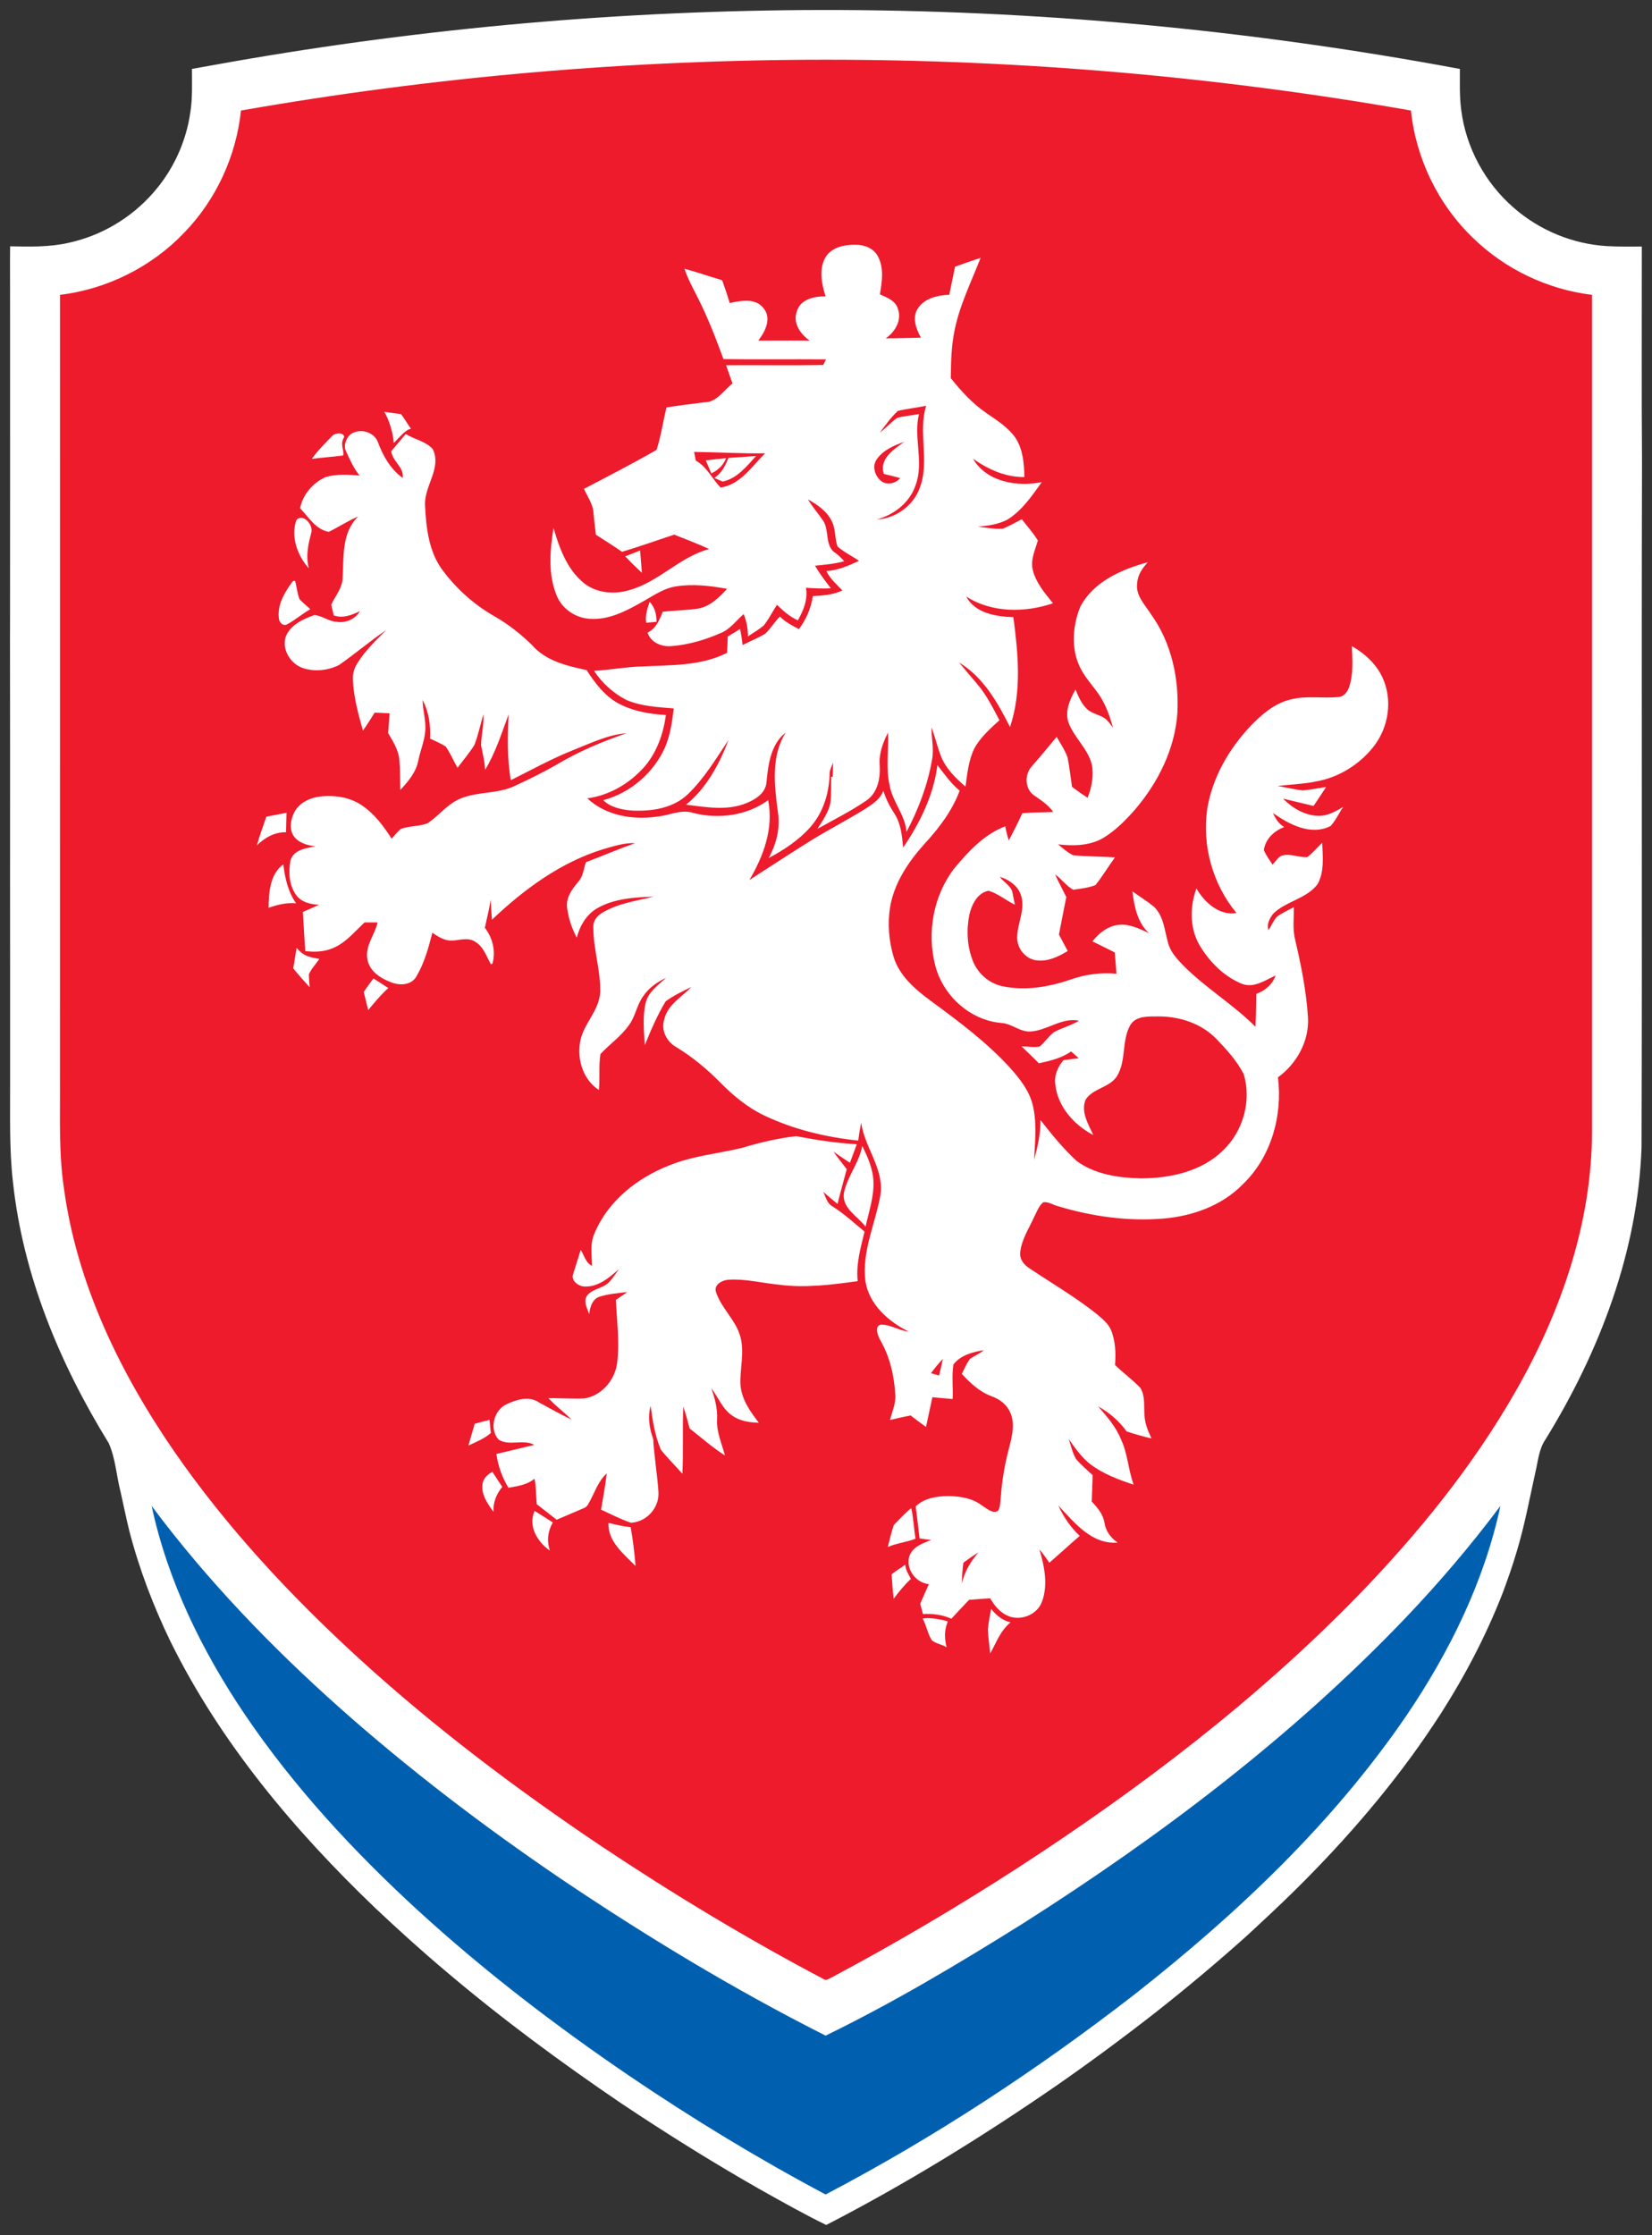
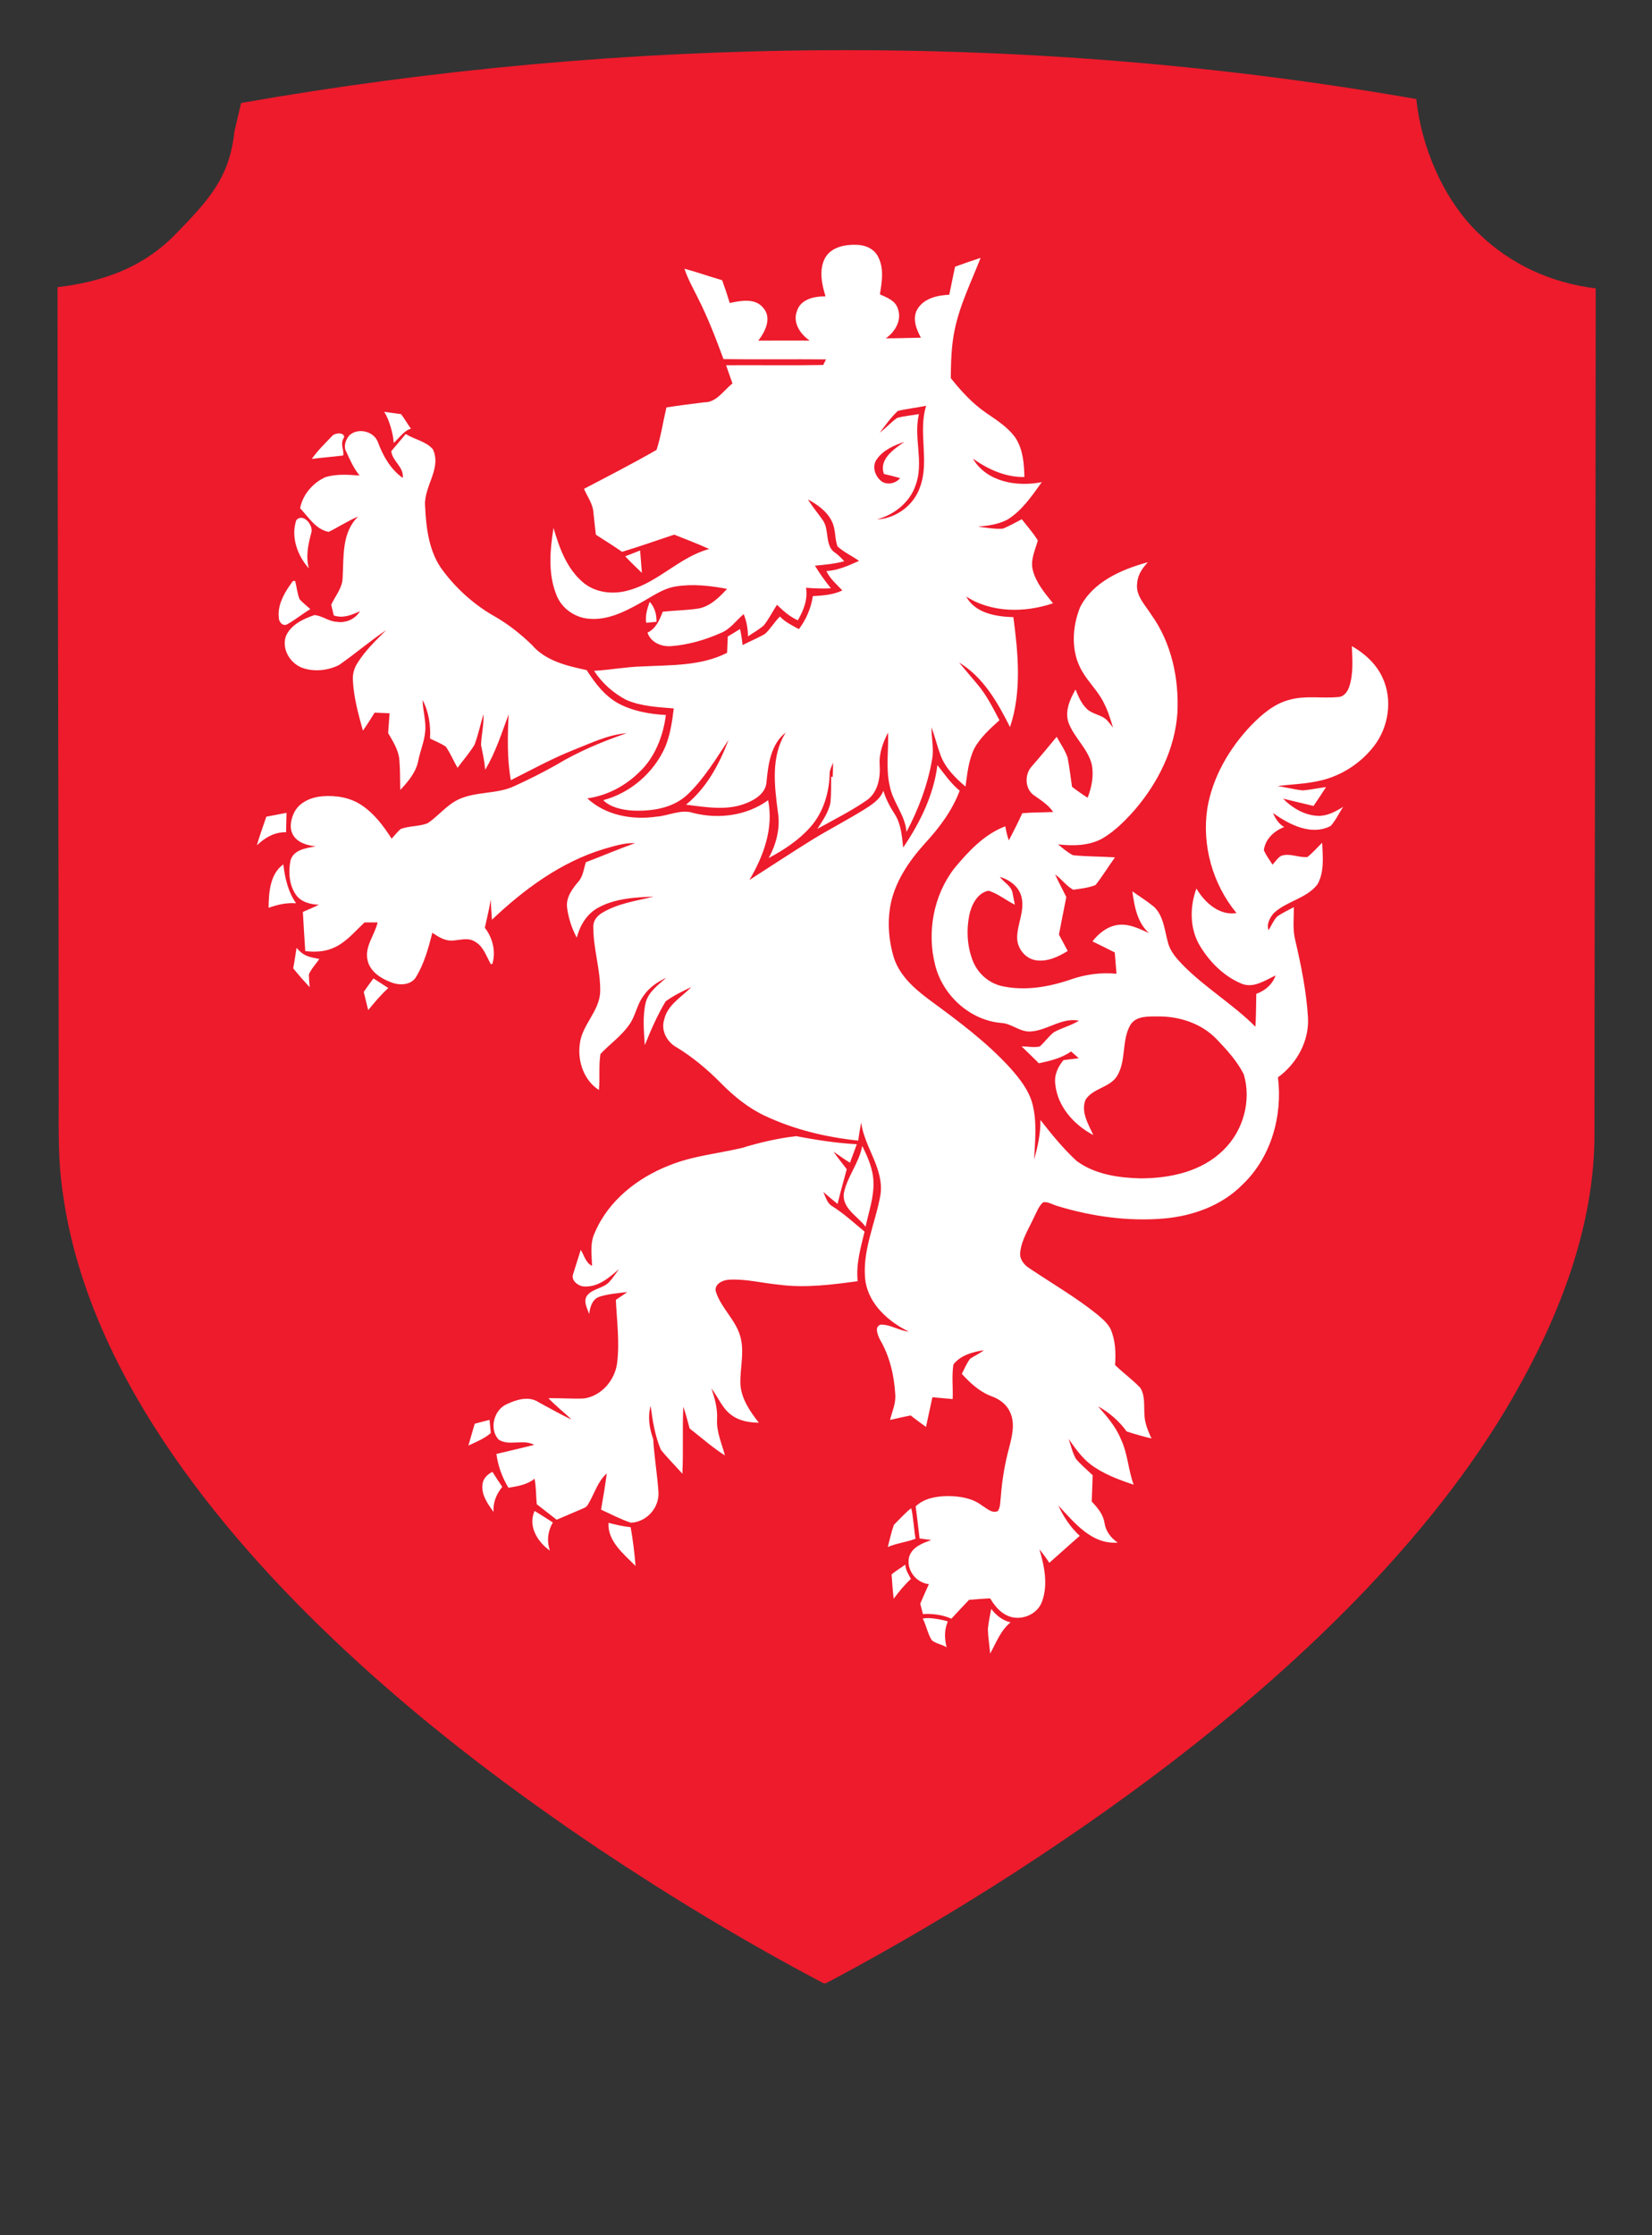
<svg xmlns="http://www.w3.org/2000/svg" xmlns:ns1="http://www.inkscape.org/namespaces/inkscape" xmlns:ns2="http://sodipodi.sourceforge.net/DTD/sodipodi-0.dtd" width="827.25" height="1118.764" id="svg3498" version="1.1" ns1:version="0.48.5 r10040" ns2:docname="Badge_of_the_Czech_Republic_football_team.svg">
  <rect width="100%" height="100%" fill="#333333" stroke="none" />
  <defs id="defs3500" />
  <ns2:namedview id="base" pagecolor="#ffffff" bordercolor="#666666" borderopacity="1.0" ns1:pageopacity="0.0" ns1:pageshadow="2" ns1:zoom="0.3" ns1:cx="950.13969" ns1:cy="563.71049" ns1:document-units="px" ns1:current-layer="layer1" showgrid="false" fit-margin-top="5" fit-margin-left="5" fit-margin-right="5" fit-margin-bottom="5" ns1:window-width="1366" ns1:window-height="706" ns1:window-x="-8" ns1:window-y="-8" ns1:window-maximized="1" />
  <g id="layer1" ns1:label="Layer 1" ns1:groupmode="layer" transform="translate(-530.363,-16.215)">
    <path style="fill:#ffffff;stroke:#000000;stroke-width:1px;stroke-linecap:butt;stroke-linejoin:miter;stroke-opacity:1" d="m 476.667,105.431 c -2.222,0.556 -6.111,3.889 -6.667,1.667 -0.556,-2.222 8.286,-0.047 6.667,-1.667 -1.964,-1.964 -5.556,0 -8.333,0 -2.778,0 -5.556,0 -8.333,0 -0.556,0 -1.274,0.393 -1.667,0 -0.393,-0.393 0.393,-1.274 0,-1.667 -0.393,-0.393 -1.111,0 -1.667,0 -4.444,0 -8.889,0 -13.333,0 -10,0 -20,0 -30,0 -4.444,0 -8.889,0 -13.333,0 -1.111,0 -2.222,0 -3.333,0 -0.556,0 -1.17,-0.248 -1.667,0 -0.703,0.351 -0.964,1.315 -1.667,1.667 -0.497,0.248 -1.111,0 -1.667,0 -1.111,0 -2.222,0 -3.333,0 -2.222,0 -4.444,0 -6.667,0 -0.556,0 -1.111,0 -1.667,0 -0.556,0 -1.17,-0.248 -1.667,0 -0.703,0.351 -0.964,1.315 -1.667,1.667 -0.497,0.248 -1.111,0 -1.667,0 -0.556,0 -1.111,0 -1.667,0 -3.333,0 -6.667,0 -10,0 -0.556,0 -1.111,0 -1.667,0 -0.556,0 -1.274,-0.393 -1.667,0 -0.393,0.393 0.393,1.274 0,1.667 -0.393,0.393 -1.111,0 -1.667,0 -3.333,0 -6.667,0 -10,0 -1.667,0 -3.383,-0.404 -5,0 -1.205,0.301 -2.155,1.274 -3.333,1.667 -1.049,0.35 -6.831,0 -8.333,0 -6.667,0 -13.333,0 -20,0 -6.111,0 -12.222,0 -18.333,0 -1.159,0 -7.731,-0.301 -8.333,0 -0.703,0.351 -0.964,1.315 -1.667,1.667 -0.451,0.226 -9.282,0 -10,0 -0.556,0 -1.17,-0.248 -1.667,0 -0.703,0.351 -0.921,1.418 -1.667,1.667 -1.947,0.649 -4.72,-0.649 -6.667,0 -0.745,0.248 -0.904,1.476 -1.667,1.667 -1.617,0.404 -3.333,0 -5,0 -0.556,0 -1.14,-0.176 -1.667,0 -1.179,0.393 -2.115,1.423 -3.333,1.667 -1.634,0.327 -3.333,0 -5,0 -0.556,0 -1.17,-0.248 -1.667,0 -0.703,0.351 -0.921,1.418 -1.667,1.667 -0.975,0.325 -11.595,-0.018 -11.667,0 -0.539,0.135 0.393,1.274 0,1.667 -0.878,0.878 -2.155,1.274 -3.333,1.667 -1.049,0.35 -6.831,0 -8.333,0 -0.556,0 -1.274,-0.393 -1.667,0 -0.786,0.786 0.786,2.548 0,3.333 -0.833,0.833 -4.167,-0.833 -5,0 -3.448,3.448 5.27,-0.135 -1.667,3.333 -0.89,0.445 -2.444,-0.445 -3.333,0 -0.703,0.351 -0.964,1.315 -1.667,1.667 -0.497,0.248 -1.274,-0.393 -1.667,0 -3.448,3.448 5.27,-0.135 -1.667,3.333 -0.497,0.248 -1.667,0.556 -1.667,0 0,-0.556 1.667,-0.556 1.667,0 0,1.111 -2.548,-0.786 -3.333,0 -0.393,0.393 0.393,1.274 0,1.667 -0.393,0.393 -1.274,-0.393 -1.667,0 -0.393,0.393 0.248,1.17 0,1.667 -0.351,0.703 -1.315,0.964 -1.667,1.667 -0.248,0.497 0.393,1.274 0,1.667 -0.393,0.393 -1.274,-0.393 -1.667,0 -0.393,0.393 0.393,1.274 0,1.667 -0.393,0.393 -1.17,-0.248 -1.667,0 -0.703,0.351 -1.111,1.111 -1.667,1.667 -0.556,0.556 -1.315,0.964 -1.667,1.667 -1.475,2.95 2.479,0.57 -1.667,3.333 -1.034,0.689 -2.155,1.274 -3.333,1.667 -0.527,0.176 -1.418,-0.497 -1.667,0 -5.586,11.171 18.75,-11.065 -8.333,10 -13.781,10.719 -1.445,1.534 -10,6.667 -1.718,1.031 -3.208,2.438 -5,3.333 -1.571,0.786 -3.429,0.881 -5,1.667 -12.286,6.143 -0.227,0.227 -6.667,6.667 -1.456,1.456 -7.032,2.682 -8.333,3.333 -0.703,0.351 -1.315,0.964 -1.667,1.667 -0.248,0.497 0.497,1.418 0,1.667 -2.049,1.024 -4.54,0.816 -6.667,1.667 -8.471,3.388 8.406,-0.018 -5,3.333 -1.078,0.269 -2.34,-0.497 -3.333,0 -0.497,0.248 0,1.111 0,1.667 0,5.082 -1.689,0.022 -3.333,1.667 -3.448,3.448 5.27,-0.135 -1.667,3.333 -0.497,0.248 -1.274,-0.393 -1.667,0 -0.401,0.401 0.401,6.266 0,6.667 -3.448,3.448 0.135,-5.27 -3.333,1.667 -0.444,0.889 0.444,2.445 0,3.333 -0.351,0.703 -1.315,0.964 -1.667,1.667 -0.497,0.994 0.786,2.548 0,3.333 -0.541,0.541 -2.793,-0.541 -3.333,0 -0.516,0.516 0.516,7.817 0,8.333 -0.393,0.393 -1.274,-0.393 -1.667,0 -0.393,0.393 0,1.111 0,1.667 0,3.333 0,6.667 0,10 0,0.556 0.393,1.274 0,1.667 -0.393,0.393 -1.274,-0.393 -1.667,0 -0.393,0.393 0.248,1.17 0,1.667 -0.703,1.405 -2.462,2.026 -3.333,3.333 -0.689,1.034 -1.365,2.128 -1.667,3.333 -0.014,0.056 0.009,4.991 0,5 -0.393,0.393 -1.274,-0.393 -1.667,0 -0.393,0.393 0,1.111 0,1.667 0,0.556 0,1.111 0,1.667 0,1.181 0.215,9.569 0,10 -0.351,0.703 -1.418,0.921 -1.667,1.667 -0.003,0.008 0.002,4.998 0,5 -3.448,3.448 0.135,-5.27 -3.333,1.667 -0.452,0.904 0.456,6.211 0,6.667 -0.393,0.393 -1.274,-0.393 -1.667,0 -0.393,0.393 0,1.111 0,1.667 0,0.556 0,1.111 0,1.667 0,8.333 0,16.667 0,25 0,4.444 0.556,-0.556 -1.667,1.667 -0.393,0.393 0,1.111 0,1.667 0,2.778 0,5.556 0,8.333 0,0.612 0.067,6.6 0,6.667 -0.393,0.393 -1.274,-0.393 -1.667,0 -0.393,0.393 -0.393,1.274 0,1.667 0.878,0.878 2.455,0.788 3.333,1.667 0.786,0.786 -0.497,2.34 0,3.333 0.351,0.703 1.315,0.964 1.667,1.667 0.248,0.497 0,1.111 0,1.667 0,0.556 0.393,1.274 0,1.667 -0.393,0.393 -1.274,-0.393 -1.667,0 -0.393,0.393 0.393,1.274 0,1.667 -0.393,0.393 -1.274,-0.393 -1.667,0 -1.303,1.303 1.45,2.899 1.667,3.333 0.248,0.497 0,1.111 0,1.667 0,0.556 0.393,1.274 0,1.667 -3.448,3.448 0.135,-5.27 -3.333,1.667 -1.094,2.188 3.382,3.284 1.667,5 -0.393,0.393 -1.274,-0.393 -1.667,0 -0.786,0.786 0.497,2.34 0,3.333 -0.351,0.703 -1.315,0.964 -1.667,1.667 -0.248,0.497 0.393,1.274 0,1.667 -0.393,0.393 -1.667,-0.556 -1.667,0 0,0.786 1.667,0.881 1.667,1.667 0,0.537 -2.87,2.407 -3.333,3.333 -0.977,1.954 0.989,1.978 1.667,3.333 0.506,1.012 -0.506,8.988 0,10 2.06,4.119 1.667,-0.575 1.667,3.333 0,4.444 0.556,-0.556 -1.667,1.667 -0.393,0.393 0.393,1.274 0,1.667 -0.393,0.393 -1.667,0.556 -1.667,0 0,-0.556 1.274,-0.393 1.667,0 0.833,0.833 -0.833,4.167 0,5 0.393,0.393 1.274,-0.393 1.667,0 0.393,0.393 0,1.111 0,1.667 0,0.556 0.393,1.274 0,1.667 -0.393,0.393 -1.274,-0.393 -1.667,0 -1.897,1.897 3.563,3.103 1.667,5 -0.393,0.393 -1.274,-0.393 -1.667,0 -0.393,0.393 0,1.111 0,1.667 0,0.556 -0.248,1.17 0,1.667 0.351,0.703 1.667,0.881 1.667,1.667 0,0.786 -1.315,0.964 -1.667,1.667 -0.446,0.892 0.446,2.441 0,3.333 -0.351,0.703 -1.315,0.964 -1.667,1.667 -0.248,0.497 0,1.111 0,1.667 0,0.556 -0.393,1.274 0,1.667 0.393,0.393 1.274,-0.393 1.667,0 0.393,0.393 0.393,1.274 0,1.667 -0.393,0.393 -1.274,-0.393 -1.667,0 -0.393,0.393 0,1.111 0,1.667 0,0.556 -0.393,1.274 0,1.667 0.393,0.393 1.274,-0.393 1.667,0 0.393,0.393 0.393,1.274 0,1.667 -0.393,0.393 -1.274,-0.393 -1.667,0 -0.393,0.393 0.393,1.274 0,1.667 -0.393,0.393 -1.274,-0.393 -1.667,0 -0.393,0.393 -0.393,1.274 0,1.667 0.393,0.393 1.667,-0.556 1.667,0 0,0.786 -1.315,0.964 -1.667,1.667 -0.248,0.497 0,1.111 0,1.667 0,0.556 -0.248,1.17 0,1.667 0.217,0.434 2.97,2.03 1.667,3.333 -0.393,0.393 -1.274,-0.393 -1.667,0 -0.393,0.393 0.393,1.274 0,1.667 -0.393,0.393 -1.667,-0.556 -1.667,0 0,1.242 1.667,2.091 1.667,3.333 0,0.556 -1.17,-0.248 -1.667,0 -0.703,0.351 -1.667,0.881 -1.667,1.667 0,0.651 3.123,1.877 1.667,3.333 -0.393,0.393 -1.274,-0.393 -1.667,0 -0.393,0.393 0.248,1.17 0,1.667 -0.351,0.703 -1.667,0.881 -1.667,1.667 0,0.556 1.274,-0.393 1.667,0 0.393,0.393 0.393,1.274 0,1.667 -0.393,0.393 -1.274,-0.393 -1.667,0 -0.393,0.393 0,1.111 0,1.667 0,0.556 -0.248,1.17 0,1.667 0.351,0.703 1.315,0.964 1.667,1.667 1.481,2.963 -0.926,0.926 -1.667,1.667 -0.393,0.393 0.393,1.274 0,1.667 -0.393,0.393 -1.667,-0.556 -1.667,0 0,0.651 3.123,1.877 1.667,3.333 -0.393,0.393 -1.274,-0.393 -1.667,0 -0.393,0.393 0.393,1.274 0,1.667 -0.393,0.393 -1.667,-0.556 -1.667,0 0,0.786 1.667,0.881 1.667,1.667 0,0.786 -1.315,0.964 -1.667,1.667 -0.248,0.497 0.393,1.274 0,1.667 -0.393,0.393 -1.667,0.556 -1.667,0 0,-0.556 1.274,-0.393 1.667,0 0.393,0.393 0.393,1.274 0,1.667 -0.393,0.393 -1.274,-0.393 -1.667,0 -0.555,0.555 0.555,2.778 0,3.333 -0.741,0.741 -3.148,-1.296 -1.667,1.667 0.217,0.434 2.97,2.03 1.667,3.333 -0.393,0.393 -1.274,-0.393 -1.667,0 -0.393,0.393 0.393,1.274 0,1.667 -0.393,0.393 -2.06,-0.393 -1.667,0 0.878,0.878 2.455,0.788 3.333,1.667 0.393,0.393 -0.248,1.17 0,1.667 0.089,0.179 3.244,3.155 3.333,3.333 1.833,3.667 -3.5,-0.333 -1.667,3.333 0.351,0.703 1.315,0.964 1.667,1.667 0.248,0.497 -0.248,1.17 0,1.667 0.351,0.703 1.315,0.964 1.667,1.667 0.667,1.333 -0.667,3.667 0,5 0.351,0.703 1.315,0.964 1.667,1.667 0.452,0.904 -0.456,6.211 0,6.667 0.393,0.393 1.274,-0.393 1.667,0 0.393,0.393 -0.393,1.274 0,1.667 0.393,0.393 1.274,-0.393 1.667,0 0.833,0.833 -0.833,4.167 0,5 0.878,0.878 2.455,0.788 3.333,1.667 0.393,0.393 -0.393,1.274 0,1.667 0.393,0.393 1.274,-0.393 1.667,0 0.345,0.345 -0.178,6.578 0,6.667 0.994,0.497 2.34,-0.497 3.333,0 0.515,0.257 -0.298,4.404 0,5 0.351,0.703 1.315,0.964 1.667,1.667 0.248,0.497 -0.393,1.274 0,1.667 0.393,0.393 1.274,-0.393 1.667,0 0.341,0.341 -0.33,4.339 0,5 0.089,0.179 3.244,3.155 3.333,3.333 0.444,0.889 -0.444,2.445 0,3.333 0.351,0.703 1.315,0.964 1.667,1.667 0.248,0.497 -0.497,1.418 0,1.667 0.994,0.497 2.34,-0.497 3.333,0 0.515,0.257 -0.298,4.404 0,5 0.304,0.608 3.029,2.726 3.333,3.333 0.497,0.994 -0.786,2.548 0,3.333 0.878,0.878 2.455,0.788 3.333,1.667 0.393,0.393 -0.248,1.17 0,1.667 0.351,0.703 1.315,0.964 1.667,1.667 0.497,0.994 -0.497,2.34 0,3.333 0.304,0.608 3.029,2.726 3.333,3.333 0.248,0.497 -0.393,1.274 0,1.667 0.393,0.393 1.274,-0.393 1.667,0 0.393,0.393 0,1.111 0,1.667 1.111,1.111 2.026,2.462 3.333,3.333 0.462,0.308 1.274,-0.393 1.667,0 0.341,0.341 -0.33,4.339 0,5 0.351,0.703 1.315,0.964 1.667,1.667 0.248,0.497 -0.393,1.274 0,1.667 0.393,0.393 1.274,-0.393 1.667,0 0.321,0.321 -0.201,6.533 0,6.667 1.462,0.975 3.538,0.692 5,1.667 0.924,0.616 -0.497,2.34 0,3.333 0.351,0.703 1.315,0.964 1.667,1.667 0.248,0.497 -0.248,1.17 0,1.667 0.351,0.703 1.315,0.964 1.667,1.667 0.248,0.497 -0.393,1.274 0,1.667 4.444,4.444 2.778,-1.667 5,5 0.391,1.174 -0.447,6.219 0,6.667 0.393,0.393 1.274,-0.393 1.667,0 0.401,0.401 -0.401,6.266 0,6.667 0.393,0.393 1.274,-0.393 1.667,0 0.393,0.393 -0.248,1.17 0,1.667 0.351,0.703 1.315,0.964 1.667,1.667 0.497,0.994 -0.786,2.548 0,3.333 3.448,3.448 -0.135,-5.27 3.333,1.667 0.524,1.048 -0.524,5.619 0,6.667 0.351,0.703 1.315,0.964 1.667,1.667 0.497,0.994 -0.497,2.34 0,3.333 0.351,0.703 1.315,0.964 1.667,1.667 0.248,0.497 -0.248,1.17 0,1.667 0.703,1.405 2.631,1.928 3.333,3.333 0.452,0.904 -0.456,6.211 0,6.667 0.878,0.878 2.455,0.788 3.333,1.667 0.786,0.786 -0.786,2.548 0,3.333 0.878,0.878 2.455,0.788 3.333,1.667 0.341,0.341 -0.33,4.339 0,5 0.703,1.405 2.836,1.843 3.333,3.333 0.003,0.008 -0.002,4.998 0,5 2.03,2.03 3.724,0.781 5,3.333 0.268,0.536 -0.233,4.845 0,5 1.462,0.975 3.538,0.692 5,1.667 0.462,0.308 0,1.111 0,1.667 0,0.404 -0.054,4.946 0,5 0.393,0.393 1.274,-0.393 1.667,0 0.786,0.786 -0.786,2.548 0,3.333 0.393,0.393 1.274,-0.393 1.667,0 0.393,0.393 -0.248,1.17 0,1.667 3.468,6.936 -0.115,-1.782 3.333,1.667 0.393,0.393 -0.393,1.274 0,1.667 0.878,0.878 2.455,0.788 3.333,1.667 0.833,0.833 -0.833,4.167 0,5 0.878,0.878 2.455,0.788 3.333,1.667 0.393,0.393 -0.497,1.418 0,1.667 0.994,0.497 2.34,-0.497 3.333,0 0.497,0.248 -0.248,1.17 0,1.667 1.095,2.191 2.238,1.143 3.333,3.333 0.497,0.994 -0.786,2.548 0,3.333 1.111,0.556 2.222,1.111 3.333,1.667 0,0.556 -0.393,1.274 0,1.667 0.393,0.393 1.418,-0.497 1.667,0 0.497,0.994 -0.269,2.255 0,3.333 0.603,2.41 2.548,4.31 3.333,6.667 0.351,1.054 -0.786,2.548 0,3.333 0.878,0.878 2.455,0.788 3.333,1.667 0.341,0.341 -0.33,4.339 0,5 0.703,1.405 2.631,1.928 3.333,3.333 0.452,0.904 -0.456,6.211 0,6.667 0.393,0.393 1.274,-0.393 1.667,0 0.393,0.393 -0.248,1.17 0,1.667 0.351,0.703 1.667,0.881 1.667,1.667 0,0.556 -1.274,-0.393 -1.667,0 -0.393,0.393 -0.393,1.274 0,1.667 0.393,0.393 1.274,-0.393 1.667,0 0.393,0.393 -0.393,1.274 0,1.667 0.878,0.878 2.3,0.978 3.333,1.667 0.654,0.436 0.964,1.315 1.667,1.667 0.497,0.248 1.274,-0.393 1.667,0 0.786,0.786 -0.786,2.548 0,3.333 0.393,0.393 1.17,-0.248 1.667,0 0.703,0.351 0.964,1.315 1.667,1.667 0.497,0.248 1.274,-0.393 1.667,0 0.393,0.393 -0.393,1.274 0,1.667 0.393,0.393 1.274,-0.393 1.667,0 0.393,0.393 -0.393,1.274 0,1.667 0.393,0.393 1.274,-0.393 1.667,0 0.393,0.393 -0.393,1.274 0,1.667 1.111,0.556 2.222,1.111 3.333,1.667 0,0.556 -0.393,1.274 0,1.667 0.878,0.878 2.455,0.788 3.333,1.667 0.393,0.393 -0.248,1.17 0,1.667 0.351,0.703 1.111,1.111 1.667,1.667 0.556,0.556 0.964,1.315 1.667,1.667 0.497,0.248 1.274,-0.393 1.667,0 0.393,0.393 -0.248,1.17 0,1.667 0.351,0.703 1.315,0.964 1.667,1.667 0.248,0.497 -0.393,1.274 0,1.667 0.393,0.393 1.274,-0.393 1.667,0 0.393,0.393 -0.248,1.17 0,1.667 2.165,4.331 2.762,-1.715 5,5 0.369,1.107 -0.519,3.16 0,3.333 1.581,0.527 3.419,-0.527 5,0 0.527,0.176 -0.393,1.274 0,1.667 0.393,0.393 1.274,-0.393 1.667,0 0.393,0.393 -0.248,1.17 0,1.667 0.351,0.703 1.315,0.964 1.667,1.667 0.248,0.497 -0.393,1.274 0,1.667 0.393,0.393 1.17,-0.248 1.667,0 1.405,0.703 1.928,2.631 3.333,3.333 0.497,0.248 1.17,-0.248 1.667,0 0.703,0.351 0.964,1.315 1.667,1.667 0.497,0.248 1.274,-0.393 1.667,0 3.448,3.448 -5.27,-0.135 1.667,3.333 0.994,0.497 2.548,-0.786 3.333,0 0.393,0.393 -0.393,1.274 0,1.667 0.393,0.393 1.274,-0.393 1.667,0 0.393,0.393 -0.393,1.274 0,1.667 0.393,0.393 1.14,-0.176 1.667,0 1.179,0.393 2.3,0.978 3.333,1.667 3.302,-0.166 0.788,2.455 1.667,3.333 0.393,0.393 1.17,-0.248 1.667,0 0.703,0.351 0.964,1.315 1.667,1.667 0.497,0.248 1.274,-0.393 1.667,0 3.448,3.448 -5.27,-0.135 1.667,3.333 4.444,0 -0.556,-0.556 1.667,1.667 0.393,0.393 1.274,-0.393 1.667,0 0.393,0.393 -0.393,1.274 0,1.667 1.757,1.757 4.91,1.577 6.667,3.333 3.448,3.448 -5.27,-0.135 1.667,3.333 0.497,0.248 1.17,-0.248 1.667,0 0.443,0.221 4.779,4.557 5,5 0.248,0.497 -0.393,1.274 0,1.667 0.786,0.786 2.548,-0.786 3.333,0 3.448,3.448 -5.27,-0.135 1.667,3.333 0.497,0.248 1.17,-0.248 1.667,0 0.703,0.351 0.964,1.315 1.667,1.667 0.497,0.248 1.274,-0.393 1.667,0 0.393,0.393 -0.393,1.274 0,1.667 0.393,0.393 1.17,-0.248 1.667,0 2,1 3,4 5,5 0.497,0.248 1.274,-0.393 1.667,0 0.393,0.393 -0.393,1.274 0,1.667 3.448,3.448 -0.135,-5.27 3.333,1.667 0.248,0.497 -0.462,1.359 0,1.667 1.462,0.975 3.296,1.241 5,1.667 0.539,0.135 1.274,-0.393 1.667,0 0.786,0.786 -0.786,2.548 0,3.333 0.393,0.393 1.274,-0.393 1.667,0 0.393,0.393 -0.393,1.274 0,1.667 0.786,0.786 2.548,-0.786 3.333,0 0.393,0.393 -0.393,1.274 0,1.667 0.786,0.786 2.34,-0.497 3.333,0 0.703,0.351 0.964,1.315 1.667,1.667 0.994,0.497 2.34,-0.497 3.333,0 0.703,0.351 0.964,1.315 1.667,1.667 0.497,0.248 1.274,-0.393 1.667,0 0.393,0.393 -0.462,1.359 0,1.667 1.462,0.975 3.296,1.241 5,1.667 0.539,0.135 1.274,-0.393 1.667,0 0.393,0.393 -0.393,1.274 0,1.667 0.393,0.393 1.14,-0.176 1.667,0 1.179,0.393 2.128,1.365 3.333,1.667 1.078,0.269 2.279,-0.351 3.333,0 5.202,1.734 -0.556,1.111 1.667,3.333 0.833,0.833 4.167,-0.833 5,0 0.393,0.393 -0.393,1.274 0,1.667 0.393,0.393 1.14,-0.176 1.667,0 2.357,0.786 4.31,2.548 6.667,3.333 1.146,0.382 4.017,-0.492 5,0 0.703,0.351 0.964,1.315 1.667,1.667 0.431,0.215 8.819,0 10,0 7.778,0 15.556,0 23.333,0 8.333,0 16.667,0 25,0 0.404,0 4.946,0.054 5,0 0.393,-0.393 -0.393,-1.274 0,-1.667 0.559,-0.559 2.774,0.559 3.333,0 0.393,-0.393 -0.393,-1.274 0,-1.667 0.833,-0.833 4.167,0.833 5,0 0.393,-0.393 -0.393,-1.274 0,-1.667 0.393,-0.393 1.274,0.393 1.667,0 2.052,-2.052 -5.086,-3.333 3.333,-3.333 0.651,0 1.877,3.123 3.333,1.667 0.393,-0.393 -0.393,-1.274 0,-1.667 0.786,-0.786 2.548,0.786 3.333,0 0.996,-0.996 -1.801,-3.333 1.667,-3.333 1.757,0 3.243,1.667 5,1.667 0.786,0 0.964,-1.315 1.667,-1.667 0.497,-0.248 1.17,0.248 1.667,0 0.703,-0.351 0.921,-1.418 1.667,-1.667 1.054,-0.351 2.222,0 3.333,0 0.556,0 -2.129,0.308 -1.667,0 2.067,-1.378 4.36,-2.411 6.667,-3.333 0.516,-0.206 1.667,0.556 1.667,0 0,-0.786 -1.667,-0.881 -1.667,-1.667 0,-0.556 1.111,0 1.667,0 1.111,0 2.279,0.351 3.333,0 0.745,-0.248 0.964,-1.315 1.667,-1.667 0.904,-0.452 6.211,0.456 6.667,0 0.393,-0.393 -0.393,-1.274 0,-1.667 0.393,-0.393 1.111,0 1.667,0 1.667,0 3.383,0.404 5,0 0.762,-0.191 0.964,-1.315 1.667,-1.667 1.954,-0.977 1.978,0.989 3.333,1.667 0.497,0.248 1.111,0 1.667,0 0.556,0 1.274,0.393 1.667,0 0.393,-0.393 -0.393,-1.274 0,-1.667 0.393,-0.393 1.274,0.393 1.667,0 0.393,-0.393 -0.393,-1.274 0,-1.667 0.393,-0.393 1.274,0.393 1.667,0 0.393,-0.393 -0.248,-1.17 0,-1.667 0.351,-0.703 1.315,-0.964 1.667,-1.667 0.248,-0.497 -0.393,-1.274 0,-1.667 0.786,-0.786 2.548,0.786 3.333,0 0.393,-0.393 -0.393,-1.274 0,-1.667 0.833,-0.833 4.167,0.833 5,0 0.786,-0.786 -0.786,-2.548 0,-3.333 0.786,-0.786 2.548,0.786 3.333,0 0.393,-0.393 0,-1.111 0,-1.667 0.556,0 1.17,0.248 1.667,0 3.685,-1.843 0.517,-1.034 1.667,-3.333 0.351,-0.703 1.315,-0.964 1.667,-1.667 0.248,-0.497 -0.393,-1.274 0,-1.667 0.786,-0.786 2.548,0.786 3.333,0 0.393,-0.393 -0.393,-1.274 0,-1.667 0.554,-0.554 2.78,0.554 3.333,0 0.833,-0.833 -0.833,-4.167 0,-5 0.786,-0.786 2.34,0.497 3.333,0 0.703,-0.351 0.964,-1.315 1.667,-1.667 0.497,-0.248 1.274,0.393 1.667,0 0.833,-0.833 -0.833,-4.167 0,-5 0.786,-0.786 2.34,0.497 3.333,0 6.936,-3.468 -1.782,0.115 1.667,-3.333 0.554,-0.554 2.78,0.554 3.333,0 0.786,-0.786 -0.786,-2.548 0,-3.333 1.242,-1.242 3.243,1.667 5,1.667 0.556,0 -0.393,-1.274 0,-1.667 0.393,-0.393 1.274,0.393 1.667,0 0.393,-0.393 -0.393,-1.274 0,-1.667 0.393,-0.393 1.274,0.393 1.667,0 0.393,-0.393 -0.248,-1.17 0,-1.667 0.351,-0.703 1.315,-0.964 1.667,-1.667 0.248,-0.497 -0.393,-1.274 0,-1.667 0.786,-0.786 2.548,0.786 3.333,0 0.393,-0.393 -0.393,-1.274 0,-1.667 0.558,-0.558 2.776,0.558 3.333,0 0.833,-0.833 -0.833,-4.167 0,-5 0.786,-0.786 2.548,0.786 3.333,0 0.393,-0.393 -0.393,-1.274 0,-1.667 0.393,-0.393 1.111,0 1.667,0 0,-0.556 -0.393,-1.274 0,-1.667 0.393,-0.393 1.274,0.393 1.667,0 0.393,-0.393 -0.248,-1.17 0,-1.667 0.351,-0.703 1.315,-0.964 1.667,-1.667 0.248,-0.497 -0.393,-1.274 0,-1.667 0.393,-0.393 1.111,0 1.667,0 0.556,-0.556 1.262,-0.993 1.667,-1.667 1.278,-2.13 1.843,-4.679 3.333,-6.667 0.333,-0.444 1.204,0.308 1.667,0 1.307,-0.872 2.222,-2.222 3.333,-3.333 0.556,-0.556 1.315,-0.964 1.667,-1.667 0.248,-0.497 -0.393,-1.274 0,-1.667 0.878,-0.878 2.3,-0.978 3.333,-1.667 0.654,-0.436 1.111,-1.111 1.667,-1.667 0.556,-0.556 1.418,-0.921 1.667,-1.667 0.351,-1.054 -0.497,-2.34 0,-3.333 0.248,-0.497 1.111,0 1.667,0 0,-1.111 -0.351,-2.279 0,-3.333 0.638,-1.914 3.979,-2.312 5,-3.333 0.582,-0.582 -0.692,-4.654 0,-5 5.281,-2.64 1.551,3.449 6.667,-1.667 0.401,-0.401 -0.401,-6.266 0,-6.667 0.786,-0.786 2.548,0.786 3.333,0 0.878,-0.878 0.978,-2.3 1.667,-3.333 -0.166,-3.302 2.455,-0.788 3.333,-1.667 1.897,-1.897 -3.563,-3.103 -1.667,-5 0.393,-0.393 1.111,0 1.667,0 0,-0.556 -0.393,-1.274 0,-1.667 0.393,-0.393 1.274,0.393 1.667,0 0.341,-0.341 -0.33,-4.339 0,-5 0.351,-0.703 1.315,-0.964 1.667,-1.667 0.497,-0.994 -0.786,-2.548 0,-3.333 0.393,-0.393 1.274,0.393 1.667,0 0.786,-0.786 -0.786,-2.548 0,-3.333 0.393,-0.393 1.274,0.393 1.667,0 0.393,-0.393 -0.393,-1.274 0,-1.667 0.393,-0.393 1.667,-0.556 1.667,0 0,0.556 -1.274,0.393 -1.667,0 -0.393,-0.393 -0.393,-1.274 0,-1.667 0.393,-0.393 1.274,0.393 1.667,0 0.393,-0.393 -0.393,-1.274 0,-1.667 0.393,-0.393 1.274,0.393 1.667,0 0.002,-0.002 -0.003,-4.992 0,-5 0.248,-0.745 1.315,-0.964 1.667,-1.667 0.349,-0.699 -0.218,-6.558 0,-6.667 0.994,-0.497 2.717,0.924 3.333,0 8.889,-13.333 -2.963,-0.741 0,-6.667 0.351,-0.703 1.667,-0.881 1.667,-1.667 0,-0.651 -3.123,-1.877 -1.667,-3.333 3.448,-3.448 -0.135,5.27 3.333,-1.667 0.33,-0.661 -0.341,-4.659 0,-5 0.393,-0.393 1.274,0.393 1.667,0 0.516,-0.516 -0.516,-7.817 0,-8.333 0.554,-0.554 2.78,0.554 3.333,0 0.393,-0.393 0,-1.111 0,-1.667 0,-0.556 0.248,-1.17 0,-1.667 -0.351,-0.703 -1.315,-0.964 -1.667,-1.667 -0.977,-1.954 0.989,-1.978 1.667,-3.333 0.248,-0.497 -0.393,-1.274 0,-1.667 0.393,-0.393 1.274,0.393 1.667,0 2.778,-2.778 -4.444,-0.556 -1.667,-3.333 0.393,-0.393 1.274,0.393 1.667,0 0.393,-0.393 -0.393,-1.274 0,-1.667 0.393,-0.393 1.274,0.393 1.667,0 0.786,-0.786 -0.786,-2.548 0,-3.333 2.052,-2.052 3.333,5.086 3.333,-3.333 0,-0.786 -1.667,-0.881 -1.667,-1.667 0,-0.537 2.87,-2.407 3.333,-3.333 0.524,-1.048 -0.524,-5.619 0,-6.667 0.351,-0.703 1.315,-0.964 1.667,-1.667 0.33,-0.661 -0.341,-4.659 0,-5 0.996,-0.996 3.333,1.801 3.333,-1.667 0,-0.651 -3.123,-1.877 -1.667,-3.333 0.393,-0.393 1.111,0 1.667,0 0.556,-1.111 1.274,-2.155 1.667,-3.333 1.289,-3.866 -5.133,0.133 -1.667,-3.333 0.393,-0.393 1.274,0.393 1.667,0 0.393,-0.393 -0.393,-1.274 0,-1.667 0.393,-0.393 1.274,0.393 1.667,0 0.393,-0.393 -0.393,-1.274 0,-1.667 0.393,-0.393 1.274,0.393 1.667,0 3.448,-3.448 -5.27,0.135 1.667,-3.333 0.497,-0.248 1.274,0.393 1.667,0 0.393,-0.393 -0.393,-1.274 0,-1.667 0.786,-0.786 3.333,1.111 3.333,0 0,-0.786 -1.667,-0.881 -1.667,-1.667 0,-0.556 1.17,0.248 1.667,0 0.703,-0.351 1.315,-0.964 1.667,-1.667 0.452,-0.904 -0.456,-6.211 0,-6.667 0.393,-0.393 1.274,0.393 1.667,0 0.401,-0.401 -0.401,-6.266 0,-6.667 0.393,-0.393 1.274,0.393 1.667,0 0.456,-0.456 -0.452,-5.763 0,-6.667 0.463,-0.926 3.333,-2.796 3.333,-3.333 0,-0.556 -1.667,0.556 -1.667,0 0,-0.786 1.315,-0.964 1.667,-1.667 0.248,-0.497 -0.393,-1.274 0,-1.667 0.393,-0.393 1.274,0.393 1.667,0 1.716,-1.716 -2.76,-2.812 -1.667,-5 0.703,-1.405 2.631,-1.928 3.333,-3.333 1.456,-2.913 -1.667,-0.623 -1.667,-3.333 0,-0.786 1.315,-0.964 1.667,-1.667 0.248,-0.497 -0.393,-1.274 0,-1.667 0.393,-0.393 1.274,0.393 1.667,0 C 688.123,577.308 685,576.081 685,575.431 c 0,-0.786 1.111,-1.111 1.667,-1.667 0.556,-0.556 0.964,-1.315 1.667,-1.667 0.497,-0.248 1.667,0.556 1.667,0 0,-0.786 -1.667,-0.881 -1.667,-1.667 0,-0.786 1.111,-1.111 1.667,-1.667 0.556,-0.556 0.964,-1.315 1.667,-1.667 0.497,-0.248 1.274,0.393 1.667,0 0.878,-0.878 0.788,-2.455 1.667,-3.333 0.393,-0.393 1.274,0.393 1.667,0 C 698.123,562.308 695,561.081 695,560.431 c 0,-0.786 1.231,-1.013 1.667,-1.667 0.689,-1.034 0.978,-2.3 1.667,-3.333 0.436,-0.654 1.111,-1.111 1.667,-1.667 0.556,-0.556 0.964,-1.315 1.667,-1.667 0.497,-0.248 1.667,0.556 1.667,0 0,-4.444 -4.444,1.111 0,-3.333 0.556,-0.556 0.964,-1.315 1.667,-1.667 0.497,-0.248 1.667,0.556 1.667,0 0,-0.651 -3.123,-1.877 -1.667,-3.333 0.393,-0.393 1.111,0 1.667,0 0,-0.556 -0.393,-1.274 0,-1.667 0.393,-0.393 1.667,0.556 1.667,0 0,-1.757 -2.909,-3.758 -1.667,-5 0.996,-0.996 3.333,1.801 3.333,-1.667 0,-1.242 -1.667,-2.091 -1.667,-3.333 0,-1.571 4.036,-1.928 3.333,-3.333 -0.556,-1.111 -2.455,-0.788 -3.333,-1.667 -0.393,-0.393 1.17,0.248 1.667,0 0.703,-0.351 0.964,-1.315 1.667,-1.667 0.497,-0.248 1.274,0.393 1.667,0 0.393,-0.393 0.393,-1.274 0,-1.667 -0.878,-0.878 -2.455,-0.788 -3.333,-1.667 -0.393,-0.393 1.667,0.556 1.667,0 0,-1.242 -1.274,-2.155 -1.667,-3.333 -0.176,-0.527 0.248,-1.17 0,-1.667 -0.351,-0.703 -1.667,-0.881 -1.667,-1.667 0,-0.556 1.17,0.248 1.667,0 0.703,-0.351 0.964,-1.315 1.667,-1.667 0.497,-0.248 1.274,0.393 1.667,0 0.393,-0.393 0.393,-1.274 0,-1.667 -0.878,-0.878 -2.778,-0.556 -3.333,-1.667 -0.351,-0.703 1.111,-1.111 1.667,-1.667 0.556,-0.556 0.964,-1.315 1.667,-1.667 0.497,-0.248 1.274,0.393 1.667,0 0.393,-0.393 -0.393,-1.274 0,-1.667 0.878,-0.878 2.941,-0.488 3.333,-1.667 0.393,-1.179 -1.667,-2.091 -1.667,-3.333 0,-0.786 1.111,-1.111 1.667,-1.667 0.556,-0.556 0.964,-1.315 1.667,-1.667 0.497,-0.248 1.274,0.393 1.667,0 0.393,-0.393 -0.248,-1.17 0,-1.667 3.468,-6.936 -0.115,1.782 3.333,-1.667 0.393,-0.393 -0.248,-1.17 0,-1.667 0.351,-0.703 0.964,-1.315 1.667,-1.667 0.497,-0.248 1.915,0.497 1.667,0 -0.703,-1.405 -2.631,-1.928 -3.333,-3.333 -0.248,-0.497 1.17,0.248 1.667,0 0.703,-0.351 1.111,-1.111 1.667,-1.667 0.556,-0.556 2.018,-0.964 1.667,-1.667 -0.556,-1.111 -2.778,-0.556 -3.333,-1.667 -0.351,-0.703 1.111,-1.111 1.667,-1.667 0.556,-0.556 0.964,-1.315 1.667,-1.667 0.497,-0.248 1.418,0.497 1.667,0 0.497,-0.994 -0.351,-2.279 0,-3.333 0.542,-1.626 2.74,-1.187 1.667,-3.333 -0.351,-0.703 -1.667,-0.881 -1.667,-1.667 0,-0.786 1.315,-0.964 1.667,-1.667 0.248,-0.497 -0.393,-1.274 0,-1.667 0.393,-0.393 1.667,0.556 1.667,0 0,-0.786 -1.667,-0.881 -1.667,-1.667 0,-0.786 1.315,-0.964 1.667,-1.667 0.248,-0.497 -0.248,-1.17 0,-1.667 0.351,-0.703 1.667,-0.881 1.667,-1.667 0,-0.556 -1.274,0.393 -1.667,0 -0.393,-0.393 -0.393,-1.274 0,-1.667 0.393,-0.393 1.274,0.393 1.667,0 0.559,-0.559 -0.559,-2.774 0,-3.333 0.393,-0.393 1.274,0.393 1.667,0 0.393,-0.393 -0.393,-1.274 0,-1.667 0.393,-0.393 1.667,0.556 1.667,0 0,-0.786 -1.315,-0.964 -1.667,-1.667 -0.977,-1.954 0.989,-1.978 1.667,-3.333 0.753,-1.506 -1.435,-4.306 -1.667,-5 -1.111,-3.333 0.556,-0.556 1.667,-1.667 0.786,-0.786 -0.786,-2.548 0,-3.333 0.996,-0.996 3.333,1.801 3.333,-1.667 0,-0.556 -1.274,0.393 -1.667,0 -1.303,-1.303 1.45,-2.899 1.667,-3.333 0.248,-0.497 -0.393,-1.274 0,-1.667 0.393,-0.393 1.274,0.393 1.667,0 1.456,-1.456 -1.667,-2.682 -1.667,-3.333 0,-1.119 3.333,-2.215 3.333,-3.333 0,-0.786 -1.667,-0.881 -1.667,-1.667 0,-0.786 1.315,-0.964 1.667,-1.667 0.044,-0.087 0.044,-4.913 0,-5 -0.678,-1.355 -2.644,-1.379 -1.667,-3.333 0.351,-0.703 1.315,-0.964 1.667,-1.667 0.248,-0.497 -0.393,-1.274 0,-1.667 0.393,-0.393 1.667,-0.556 1.667,0 0,0.556 -1.274,0.393 -1.667,0 -0.393,-0.393 -0.393,-1.274 0,-1.667 0.393,-0.393 1.274,0.393 1.667,0 0.393,-0.393 -0.393,-1.274 0,-1.667 0.393,-0.393 1.667,-0.556 1.667,0 0,0.556 -1.274,0.393 -1.667,0 -0.786,-0.786 0.786,-2.548 0,-3.333 -0.393,-0.393 -1.274,0.393 -1.667,0 -0.393,-0.393 -0.393,-1.274 0,-1.667 0.393,-0.393 1.274,0.393 1.667,0 0.393,-0.393 -0.393,-1.274 0,-1.667 0.393,-0.393 1.667,-0.556 1.667,0 0,0.556 -1.274,0.393 -1.667,0 -0.393,-0.393 0,-1.111 0,-1.667 0,-0.556 0,-1.111 0,-1.667 0,-1.159 -0.301,-7.731 0,-8.333 0.351,-0.703 1.315,-0.964 1.667,-1.667 0.497,-0.994 -0.786,-2.548 0,-3.333 0.393,-0.393 1.274,0.393 1.667,0 0.393,-0.393 -0.248,-1.17 0,-1.667 0.351,-0.703 1.667,-0.881 1.667,-1.667 0,-0.556 -1.667,0.556 -1.667,0 0,-0.786 1.315,-0.964 1.667,-1.667 0.33,-0.661 -0.341,-4.659 0,-5 0.393,-0.393 1.274,0.393 1.667,0 0.393,-0.393 0,-1.111 0,-1.667 0,-0.556 0.248,-1.17 0,-1.667 -0.351,-0.703 -1.315,-0.964 -1.667,-1.667 -0.497,-0.994 0.351,-2.279 0,-3.333 -0.393,-1.179 -1.274,-2.155 -1.667,-3.333 -0.176,-0.527 0.176,-1.14 0,-1.667 -0.393,-1.179 -1.274,-2.155 -1.667,-3.333 -0.306,-0.919 0.356,-6.31 0,-6.667 -0.878,-0.878 -2.644,-0.633 -3.333,-1.667 -3.333,-5 1.667,-1.667 0,-5 -0.896,-1.792 -2.438,-3.208 -3.333,-5 -0.248,-0.497 0.248,-1.17 0,-1.667 -0.351,-0.703 -1.111,-1.111 -1.667,-1.667 -1.111,-1.111 -2.462,-2.026 -3.333,-3.333 -0.308,-0.462 0.308,-1.204 0,-1.667 -0.872,-1.307 -2.462,-2.026 -3.333,-3.333 -0.515,-0.772 0.515,-2.561 0,-3.333 -0.872,-1.307 -2.391,-2.076 -3.333,-3.333 -3.584,-1.342 -0.396,-4.761 -1.667,-6.667 -0.689,-1.034 -2.644,-0.633 -3.333,-1.667 -0.616,-0.924 0.497,-2.34 0,-3.333 -0.703,-1.405 -2.222,-2.222 -3.333,-3.333 -0.556,-0.556 -1.418,-0.921 -1.667,-1.667 -0.351,-1.054 0.351,-2.279 0,-3.333 -0.248,-0.745 -1.195,-1.038 -1.667,-1.667 -1.202,-1.602 -2.131,-3.398 -3.333,-5 -0.471,-0.629 -1.231,-1.013 -1.667,-1.667 -0.689,-1.034 -1.274,-2.155 -1.667,-3.333 -0.351,-1.054 0.786,-2.548 0,-3.333 -2.03,-2.03 -3.724,-0.781 -5,-3.333 -0.497,-0.994 0.786,-2.548 0,-3.333 -0.878,-0.878 -2.455,-0.788 -3.333,-1.667 -0.393,-0.393 0.248,-1.17 0,-1.667 -0.351,-0.703 -1.315,-0.964 -1.667,-1.667 -0.497,-0.994 0.924,-2.717 0,-3.333 -1.462,-0.975 -3.296,-1.241 -5,-1.667 -0.539,-0.135 -1.274,0.393 -1.667,0 -0.786,-0.786 0.786,-2.548 0,-3.333 -4.444,0 0.556,0.556 -1.667,-1.667 -0.393,-0.393 -1.14,0.176 -1.667,0 -1.179,-0.393 -2.455,-0.788 -3.333,-1.667 -0.393,-0.393 0.248,-1.17 0,-1.667 -3.468,-6.936 0.115,1.782 -3.333,-1.667 -0.393,-0.393 0.393,-1.274 0,-1.667 -0.878,-0.878 -2.3,-0.978 -3.333,-1.667 -1.307,-0.872 -1.928,-2.631 -3.333,-3.333 -0.497,-0.248 -1.274,0.393 -1.667,0 -0.786,-0.786 0.786,-2.548 0,-3.333 -8.167,-4.083 -1.394,0.545 -3.333,-3.333 -0.351,-0.703 -1.111,-1.111 -1.667,-1.667 -0.556,-0.556 -1.013,-1.231 -1.667,-1.667 -1.034,-0.689 -2.455,-0.788 -3.333,-1.667 -0.393,-0.393 0.248,-1.17 0,-1.667 -0.351,-0.703 -1.231,-1.013 -1.667,-1.667 -0.689,-1.034 -0.978,-2.3 -1.667,-3.333 -0.872,-1.307 -2.462,-2.026 -3.333,-3.333 -0.689,-1.034 -0.788,-2.455 -1.667,-3.333 -1.416,-1.416 -3.584,-1.917 -5,-3.333 -0.878,-0.878 -0.788,-2.455 -1.667,-3.333 -0.393,-0.393 -1.274,0.393 -1.667,0 -0.393,-0.393 0.308,-1.204 0,-1.667 -1.743,-2.615 -4.923,-4.052 -6.667,-6.667 -0.308,-0.462 0.462,-1.359 0,-1.667 -1.462,-0.975 -3.595,-0.613 -5,-1.667 -0.994,-0.745 -0.891,-2.363 -1.667,-3.333 -1.472,-1.841 -3.333,-3.333 -5,-5 -1.111,-1.111 -2.462,-2.026 -3.333,-3.333 -0.308,-0.462 0.462,-1.359 0,-1.667 -1.462,-0.975 -3.595,-0.613 -5,-1.667 -0.994,-0.745 -0.788,-2.455 -1.667,-3.333 -0.393,-0.393 -1.14,0.176 -1.667,0 -1.179,-0.393 -2.455,-0.788 -3.333,-1.667 -0.393,-0.393 0.393,-1.274 0,-1.667 -0.103,-4.693 -3.758,-0.424 -5,-1.667 -0.393,-0.393 0.176,-1.14 0,-1.667 -0.393,-1.179 -0.788,-2.455 -1.667,-3.333 -3.448,-3.448 0.135,5.27 -3.333,-1.667 -0.248,-0.497 0.393,-1.274 0,-1.667 -0.103,-4.693 -3.758,-0.424 -5,-1.667 -0.878,-0.878 -0.788,-2.455 -1.667,-3.333 -0.393,-0.393 -1.14,0.176 -1.667,0 -12.072,-4.024 2.628,0.48 -5,-3.333 -0.497,-0.248 -1.274,0.393 -1.667,0 -0.878,-0.878 -0.788,-2.455 -1.667,-3.333 -0.786,-0.786 -2.34,0.497 -3.333,0 -1.405,-0.703 -2.026,-2.462 -3.333,-3.333 -1.034,-0.689 -2.155,-1.274 -3.333,-1.667 -0.527,-0.176 -1.274,0.393 -1.667,0 -0.393,-0.393 0.248,-1.17 0,-1.667 -3.468,-6.936 0.115,1.782 -3.333,-1.667 -0.393,-0.393 0.393,-1.274 0,-1.667 -0.103,-4.693 -3.758,-0.424 -5,-1.667 -0.833,-0.833 0.833,-4.167 0,-5 -0.393,-0.393 -1.274,0.393 -1.667,0 -0.393,-0.393 0,-1.111 0,-1.667 -1.111,-0.556 -2.155,-1.274 -3.333,-1.667 -0.527,-0.176 -1.274,0.393 -1.667,0 -3.448,-3.448 5.27,0.135 -1.667,-3.333 -2.299,-1.149 -1.491,2.018 -3.333,-1.667 -0.248,-0.497 0.393,-1.274 0,-1.667 -0.393,-0.393 -1.17,0.248 -1.667,0 -1.405,-0.703 -1.928,-2.631 -3.333,-3.333 -0.497,-0.248 -1.274,0.393 -1.667,0 -0.393,-0.393 0.393,-1.274 0,-1.667 -0.393,-0.393 -1.14,0.176 -1.667,0 -1.179,-0.393 -2.155,-1.274 -3.333,-1.667 -0.527,-0.176 -1.274,0.393 -1.667,0 -0.393,-0.393 0.393,-1.274 0,-1.667 -0.341,-0.341 -4.339,0.33 -5,0 -5.083,-2.541 3.048,-1.321 -5,-3.333 -1.078,-0.269 -2.255,0.269 -3.333,0 -8.048,-2.012 0.083,-0.792 -5,-3.333 -0.497,-0.248 -1.17,0.248 -1.667,0 -0.703,-0.351 -1.013,-1.231 -1.667,-1.667 -1.034,-0.689 -2.455,-0.788 -3.333,-1.667 -0.393,-0.393 0.393,-1.274 0,-1.667 -3.448,-3.448 0.135,5.27 -3.333,-1.667 -0.248,-0.497 0.497,-1.418 0,-1.667 -0.994,-0.497 -2.34,0.497 -3.333,0 -0.994,-0.497 0.786,-2.548 0,-3.333 -0.393,-0.393 -1.17,0.248 -1.667,0 -0.703,-0.351 -0.964,-1.315 -1.667,-1.667 -1.333,-0.667 -3.667,0.667 -5,0 -0.703,-0.351 -0.964,-1.315 -1.667,-1.667 -1.333,-0.667 -3.667,0.667 -5,0 -0.703,-0.351 -0.964,-1.315 -1.667,-1.667 -0.497,-0.248 -1.17,0.248 -1.667,0 -0.703,-0.351 -0.964,-1.315 -1.667,-1.667 -0.904,-0.452 -6.211,0.456 -6.667,0 -0.393,-0.393 0.393,-1.274 0,-1.667 -0.393,-0.393 -1.111,0 -1.667,0 -0.556,0 -1.119,-0.091 -1.667,0 -2.794,0.466 -5.556,1.111 -8.333,1.667 z" id="path3000" ns1:connector-curvature="0" transform="translate(530.363,16.215)" />
    <path d="m 651.1,67.764 c 193.338,-33.925 395.135,-35.865 588.485,-1.965 2.487,24.062 13.662,50.421 31.125,67.158 16.05,15.65 36.467,24.917 58.717,27.617 0.013,139.537 -0.6,284.075 -0.625,423.612 -0.038,45.9 -17.438,90.5 -40,130.025 -21.538,37.75 -49.163,71.7 -79.375,102.812 -50.675,51.962 -108.763,96.125 -169.525,135.6 -30.413,19.675 -61.638,38.113 -93.625,55.137 -1.3,0.487 -2.75,1.975 -4.15,0.875 -38.425,-20.237 -75.638,-42.737 -111.763,-66.825 -42.237,-28.375 -83.013,-59.087 -120.612,-93.4 -34.263,-31.3 -66.162,-65.463 -92.638,-103.65 -27.175,-39.413 -48.812,-83.85 -55.35,-131.688 -2.688,-17.85 -1.9,-35.925 -2.013,-53.912 0.013,-131.2 -0.589,-267.985 -0.577,-399.185 23.475,-2.837 43.48,-10.145 59.805,-27.257 15.975,-16.462 26.382,-27.768 28.745,-50.568 m 295.789,63.224 c -3.163,5.975 -1.65,13.075 0.25,19.2 -5.5,-0.1 -12.55,1.363 -14.35,7.412 -2.175,5.875 1.738,11.512 6.412,14.725 -8.588,-0.013 -17.175,-0.037 -25.762,0.013 3.462,-4.45 6.888,-11.212 2.612,-16.275 -4.1,-5.213 -11.287,-3.738 -16.9,-2.55 -1.15,-3.85 -2.413,-7.662 -3.8,-11.425 -6.312,-1.837 -12.525,-4.025 -18.875,-5.75 1.75,5.287 4.525,10.125 6.975,15.1 4.9,9.738 8.812,19.925 12.575,30.15 17.113,0.263 34.25,-0.025 51.362,0.138 -0.35,0.7 -1.075,2.112 -1.438,2.812 -16.2,0.3 -32.425,0.013 -48.625,0.125 1.05,3.05 2.125,6.1 3.212,9.137 -4.5,3.413 -7.938,9.55 -14.225,9.425 -6.287,0.8 -12.588,1.55 -18.85,2.55 -1.675,7.063 -2.725,14.4 -4.95,21.262 -11.912,6.838 -24.15,13.125 -36.325,19.488 1.663,3.9 4.45,7.488 4.713,11.85 0.4,3.7 0.762,7.412 1.225,11.112 4.388,2.825 8.825,5.575 13.113,8.563 8.787,-2.625 17.425,-5.737 26.15,-8.588 5.838,2.362 11.762,4.537 17.475,7.188 -14.787,3.95 -25.3,16.575 -40.062,20.587 -7.825,2.4 -17.025,1.413 -23.337,-4.088 -8,-6.9 -11.7,-17.2 -14.537,-27.062 -1.775,11.075 -2.85,22.962 1.475,33.612 2.587,6.713 9.25,11.338 16.363,11.863 9.088,0.8 17.587,-3.388 25.288,-7.713 5.888,-3.15 11.438,-7.438 18.2,-8.488 8.5,-1.35 17.175,-0.325 25.587,1.238 -3.938,4.25 -8.412,8.725 -14.312,9.838 -5.938,0.912 -11.95,0.95 -17.913,1.587 -1.6,4.138 -3.375,8.45 -7.638,10.488 1.675,4.938 7.013,7.162 11.925,6.75 8.588,-0.662 17,-3.125 24.863,-6.613 4.7,-1.887 7.612,-6.237 11.375,-9.412 1.475,3.538 2.112,7.325 2.163,11.15 2.638,-1.838 5.513,-3.388 7.95,-5.525 2.513,-3.2 4.338,-6.887 6.562,-10.287 3.125,3.038 6.412,5.975 10.45,7.763 2.888,-5 5.05,-10.4 4.1,-16.288 4.138,0.325 8.3,0.488 12.463,0.275 -2.862,-3.638 -5.625,-7.35 -7.987,-11.325 4.912,-0.475 9.863,-0.912 14.637,-2.225 -1.25,-1.462 -2.638,-2.812 -4.15,-3.987 -5.763,-3.362 -3.125,-11.287 -6.35,-16.25 -2.475,-3.638 -5.4,-6.963 -7.662,-10.738 4.8,2.65 9.637,6.025 12.05,11.125 1.913,3.9 1.312,8.425 2.763,12.438 3.237,2.888 7.25,4.75 10.787,7.225 -5.225,2.337 -10.525,4.775 -16.35,5.1 1.8,3.888 5.125,6.638 8,9.688 -4.65,2.25 -9.875,2.55 -14.787,2.863 -0.912,6.05 -3.312,11.625 -6.975,16.512 -3.362,-1.812 -6.838,-3.525 -9.512,-6.3 -2.712,2.675 -4.625,6.05 -7.412,8.638 -3.625,2.138 -7.55,3.725 -11.287,5.638 -0.275,-2.713 -0.7,-5.4 -1.262,-8.05 -2.038,1.288 -4.088,2.55 -6.162,3.775 -0.1,2.713 -0.212,5.425 -0.325,8.15 -13.238,6.75 -28.488,6.075 -42.9,6.85 -7.963,0.2 -15.787,1.763 -23.725,2.163 4,6.163 9.7,11.238 16.225,14.613 7.45,3.188 15.713,3.562 23.688,4.225 -0.787,6.525 -1.738,13.125 -4.263,19.238 -5.7,12.938 -17.363,23.038 -31.05,26.688 3.712,3.638 9.137,4.713 14.137,5.175 9.887,0.512 20.788,-1.012 28.238,-8.162 8.225,-7.9 14.125,-17.8 20.4,-27.238 -4.65,12.213 -11.025,24.125 -21.325,32.488 9.975,1.187 20.562,3.188 30.188,-0.775 4.513,-1.762 9.588,-4.975 10.088,-10.262 0.838,-8.9 2.1,-19.238 9.675,-25.113 -7.562,11.95 -5.675,26.675 -3.925,39.962 1.262,7.925 -0.812,15.963 -4.65,22.9 7.7,-4.112 15.175,-8.988 20.962,-15.588 6.562,-7.425 9.5,-17.525 9.6,-27.288 0.25,-1.725 1.125,-3.3 1.712,-4.938 -0.025,2.4 -0.075,4.812 -0.175,7.225 l -0.8,-0.175 c -0.037,4.312 0.087,8.65 -0.338,12.963 -0.938,4.9 -3.913,9.05 -6.55,13.175 8.262,-4.6 16.775,-8.85 24.587,-14.213 5.638,-3.875 7,-11.175 6.625,-17.575 -0.475,-5.787 1.562,-11.35 4.175,-16.4 0.325,8.838 -1.188,17.8 0.8,26.538 1.488,8.225 7.8,14.688 8.425,23.188 6,-11.325 10.6,-23.45 12.787,-36.1 1.075,-5.412 -0.338,-10.863 -0.25,-16.3 1.688,4.662 2.85,9.5 4.587,14.162 2.4,6.325 7.362,11.225 12.425,15.537 0.9,-6.425 1.512,-13.075 4.375,-18.988 3.05,-5.638 7.938,-9.963 12.625,-14.225 -3.325,-6.275 -6.5,-12.725 -11.15,-18.137 -3.013,-3.612 -6.1,-7.15 -9.075,-10.762 12.175,7.338 19.325,20.012 25.525,32.325 5.938,-17.712 4.075,-36.825 1.675,-55.013 -8.65,-0.275 -19.125,-1.938 -23.637,-10.338 12.787,8.25 29.462,8.15 43.488,3.388 -4.05,-5.013 -8.463,-10.162 -10.1,-16.538 -1.325,-5.15 1.15,-10.05 2.5,-14.887 -2.288,-3.825 -5.338,-7.125 -8.025,-10.65 -3.138,1.613 -6.188,3.388 -9.45,4.713 -4.2,0.338 -8.387,-0.55 -12.55,-0.975 5.05,-0.487 10.238,-1.125 14.787,-3.538 7.338,-4.525 12.287,-11.9 17.225,-18.775 -12.313,2.5 -27.638,-0.025 -34.475,-11.738 7.537,5.312 16.363,9.375 25.762,9.188 -0.15,-6.675 -0.688,-13.762 -4.412,-19.525 -3.775,-5.425 -9.512,-8.963 -14.863,-12.65 -6.812,-4.713 -12.45,-10.875 -17.587,-17.325 0.075,-7.975 0.275,-16 1.875,-23.837 2.55,-12.7 8.387,-24.363 13.05,-36.363 -4.287,1.413 -8.55,2.85 -12.787,4.413 -0.938,4.688 -1.962,9.35 -2.9,14.037 -5.95,0.263 -12.812,1.788 -16.037,7.362 -2.587,4.562 -0.45,9.912 1.837,14.125 -5.875,0.125 -11.725,0.325 -17.587,0.338 4.675,-3.25 8.188,-9.113 6.025,-14.887 -1.25,-4.075 -5.5,-5.537 -8.975,-7.138 1.038,-6.213 2.163,-13.088 -0.95,-18.925 -2.038,-4.025 -6.688,-5.912 -11.012,-5.862 -5.7,-0.2 -12.512,1.188 -15.5,6.612 m -220.8,76.987 c 2.413,3.388 4.669,11.325 4.794,15.575 2.487,-2.15 5.459,-6.476 8.634,-7.113 -1.525,-2.125 -3.353,-5.224 -4.94,-7.312 -2.825,-0.388 -5.65,-0.787 -8.488,-1.15 m -17.438,11.825 c -1.825,2.15 -3.05,5.475 -1.538,8.113 1.9,4.15 3.763,8.387 6.7,11.95 -5.662,-0.425 -11.537,-0.863 -17.062,0.787 -6.3,2.812 -11.425,8.725 -12.725,15.575 4.25,4.463 7.825,10.65 14.325,11.838 4.987,-2.438 9.625,-5.55 14.75,-7.688 -8.287,7.963 -7.188,20.012 -7.775,30.5 -0.013,5.162 -3.675,9.175 -5.725,13.662 0.412,1.775 0.85,3.575 1.275,5.362 4.612,1.6 8.963,-0.2 13.1,-2.15 -2.312,4.05 -7.138,6.062 -11.675,5.325 -3.987,-0.163 -7.263,-3.112 -11.137,-3.362 -5.612,1.95 -11.85,4.825 -14.287,10.637 -2.263,6.638 2.5,14.088 8.988,16.038 5.763,1.762 12.275,1.012 17.65,-1.675 8.05,-5.588 15.5,-12.012 23.637,-17.488 -5.2,5.175 -10.575,10.3 -14.463,16.575 -1.637,2.525 -2.438,5.525 -2.237,8.537 0.4,8.6 2.737,16.95 5.013,25.212 2.087,-2.913 3.987,-5.95 5.875,-9 2.487,0.1 4.987,0.212 7.475,0.325 -0.225,3.3 -0.463,6.6 -0.713,9.912 2.45,4.225 5.263,8.525 5.625,13.537 0.438,4.963 0.312,9.95 0.463,14.925 3.962,-4.2 7.925,-8.9 9.025,-14.75 0.938,-4.75 2.925,-9.25 3.4,-14.088 0.675,-5.45 -1.188,-10.762 -1.262,-16.188 3.138,5.963 4.088,12.65 3.725,19.312 2.638,1.275 5.375,2.375 7.85,3.975 2.337,3.325 3.9,7.125 5.912,10.662 2.825,-3.788 5.925,-7.375 8.438,-11.387 1.95,-5 3,-10.3 4.537,-15.438 0.35,5.2 -1.087,10.312 -1.188,15.5 0.825,4.075 1.775,8.15 2.05,12.325 5.237,-8.675 8.25,-18.337 11.762,-27.775 -0.525,11 -0.838,22.087 1.1,32.975 10.425,-5.237 20.663,-10.875 31.525,-15.188 8.6,-3.375 17.15,-7.6 26.488,-8.338 -12.15,4.15 -24.1,9.15 -35.138,15.787 -6.787,3.85 -13.775,7.325 -20.863,10.588 -8.863,4.25 -19.288,2.638 -28.188,6.763 -5.975,2.837 -10.062,8.287 -15.463,11.925 -4.312,1.712 -9.2,1.25 -13.525,2.888 -1.65,1.475 -3.038,3.212 -4.525,4.85 -4.025,-6.3 -8.637,-12.475 -14.912,-16.688 -5.75,-3.95 -13.012,-5.1 -19.85,-4.537 -5.537,0.463 -11.512,2.95 -14.075,8.2 -1.725,3.562 -2.575,8.175 -0.212,11.675 2.45,3.55 6.938,4.7 11,5.2 -4.725,0.875 -11.113,1.625 -12.613,7.138 -1.1,5.725 -0.675,12.275 2.8,17.163 2.612,3.688 7.237,4.713 11.488,4.938 -2.675,1.238 -5.362,2.438 -8.075,3.587 0.362,6.525 0.762,13.062 1.2,19.587 15.589,1.882 20.885,-5.952 29.688,-14.35 2.175,-0.013 4.35,0 6.537,0.013 -1.425,6.338 -6.513,11.912 -5.062,18.738 1.175,5.9 6.812,9.4 12.062,11.325 4.138,1.575 9.812,1.375 12.312,-2.837 4.062,-6.763 6.175,-14.475 8.1,-22.062 2.888,1.938 6.013,4.013 9.65,3.925 3.862,-0.087 8.113,-1.788 11.675,0.512 4.3,2.375 5.7,7.362 8.012,11.35 0.188,-0.075 0.562,-0.225 0.75,-0.287 1.8,-6.237 0.113,-12.95 -3.8,-18 1.025,-4.688 2.188,-9.325 2.962,-14.05 0.113,3.35 0.362,6.688 0.588,10.037 16.113,-15.275 34.587,-28.913 56.075,-35.413 5.088,-1.438 10.25,-3.175 15.625,-2.925 -8.312,2.938 -16.413,6.412 -24.65,9.55 -1.1,3.325 -1.387,7.15 -3.862,9.85 -3.05,3.587 -6.188,7.888 -5.55,12.887 0.675,5.237 2.35,10.375 4.85,15.025 1.55,-5.95 4.85,-11.662 10.325,-14.775 8.537,-4.862 18.637,-5.412 28.238,-5.763 -8.812,2.125 -18.113,3.375 -25.975,8.188 -2.525,1.475 -4.525,4.138 -4.3,7.2 -0.025,10.9 3.712,21.488 3.438,32.4 -0.45,9.775 -9.275,16.525 -10.225,26.15 -1.137,8.588 2.1,18.012 9.575,22.85 0.6,-5.975 -0.163,-12.088 0.775,-18 4.675,-5 10.475,-8.963 14.412,-14.662 3.175,-4.338 3.8,-9.975 7.025,-14.3 2.775,-4.175 6.987,-7.1 11.475,-9.188 -3.913,3.55 -8.688,6.838 -10.188,12.2 -1.725,7.037 -0.95,14.375 -0.512,21.525 3.013,-7.513 6.263,-14.963 10.425,-21.925 3.938,-2.938 8.463,-5.05 12.875,-7.188 -4.85,5.062 -11.925,8.85 -13.562,16.212 -1.8,5.45 1.288,11.238 6.1,13.912 8.137,4.95 15.463,11.075 22.137,17.837 6.513,6.612 13.787,12.588 22.25,16.538 14.637,6.875 30.6,10.7 46.65,12.363 0.4,-3.025 0.875,-6.037 1.475,-9.012 1.663,12.488 11.512,22.962 9.675,36.112 -2.525,14.463 -9.55,28.525 -7.5,43.562 1.95,11.537 11.588,20.025 21.637,24.962 -4.812,-0.5 -9.113,-3.562 -13.925,-3.513 -3.538,0.9 -1.512,5.35 -0.463,7.537 4.862,8.275 7.088,17.825 7.638,27.35 0.388,4.45 -1.538,8.613 -2.612,12.85 3.425,-0.8 6.85,-1.575 10.3,-2.263 2.525,1.962 5.112,3.862 7.713,5.75 1.087,-4.95 2.138,-9.912 3.2,-14.863 3.375,0.287 6.762,0.6 10.15,0.912 0.237,-5.763 -0.512,-11.613 0.375,-17.3 3.6,-4.688 9.675,-6.287 15.238,-7.15 -2.1,1.675 -4.588,2.775 -6.838,4.225 -1.762,2.312 -2.888,5.025 -4.188,7.612 4.188,4.6 8.912,8.988 14.85,11.2 3.987,1.387 7.662,4.088 9.35,8.075 2.575,5.55 0.975,11.812 -0.45,17.462 -2.212,8.125 -3.612,16.462 -4.225,24.863 -0.338,2.35 -0.113,4.975 -1.462,7.062 -2.962,1.425 -5.6,-1.413 -7.975,-2.763 -4.763,-3.663 -10.925,-4.65 -16.762,-4.713 -5.812,0.013 -12.087,0.975 -16.45,5.15 0.75,5.338 1.312,10.7 1.975,16.05 1.95,0.275 3.913,0.537 5.888,0.812 -4.375,1.512 -9.575,3.475 -11.1,8.338 -1.663,6.4 3.362,13.05 9.863,13.725 -1.475,3.25 -2.913,6.513 -4.325,9.8 0.438,1.712 0.887,3.45 1.35,5.175 4.862,-0.275 9.762,0.325 14.237,2.337 2.962,-3.15 5.862,-6.35 8.863,-9.45 3.513,-0.287 7.025,-0.575 10.55,-0.75 2.1,3.462 4.7,6.838 8.488,8.575 6.35,3.075 14.975,-0.125 17.45,-6.825 3.175,-8.488 1.238,-17.863 -1.25,-26.262 1.788,2.112 3.4,4.388 4.95,6.725 5.112,-4.463 10.1,-9.05 15.238,-13.488 -4.625,-4.263 -8.1,-9.512 -10.725,-15.188 8.037,8.488 16.613,19.587 29.725,18.55 -3.4,-2.3 -5.95,-5.662 -6.6,-9.775 -0.625,-4.35 -3.5,-7.7 -6.4,-10.775 0.113,-4.4 0.388,-8.8 0.45,-13.188 -2.812,-2.675 -5.8,-5.188 -8.338,-8.125 -1.775,-3.112 -2.513,-6.688 -3.7,-10.025 3.288,4.588 6.537,9.35 11.088,12.812 6.388,4.787 13.975,7.588 21.488,10.088 -2.737,-7.438 -2.938,-15.575 -6.375,-22.762 -2.525,-6.287 -7.037,-11.4 -11.412,-16.438 5.588,3.062 10.537,7.375 14.287,12.55 4.088,1.363 8.225,2.525 12.425,3.513 -1.75,-3.8 -3.438,-7.787 -3.513,-12.037 -0.325,-4.463 0.412,-9.387 -2.112,-13.35 -3.925,-4.075 -8.537,-7.438 -12.613,-11.363 0.45,-6.013 0.225,-12.262 -2.175,-17.875 -1.55,-3.237 -4.475,-5.5 -7.138,-7.775 -10.575,-8.425 -22.3,-15.225 -33.5,-22.738 -2.8,-1.712 -5.138,-4.688 -4.662,-8.15 0.7,-6.25 4.237,-11.637 6.8,-17.238 1.4,-2.65 2.375,-5.725 4.713,-7.725 2.663,-0.35 5.075,1.462 7.625,2.05 16.925,5.1 34.8,7.588 52.462,6.138 14.613,-1.212 29.35,-6.45 39.775,-17.087 14.25,-13.6 20.075,-34.337 17.675,-53.612 9.438,-6.85 15.725,-18.212 15.037,-30.025 -0.812,-13.125 -3.438,-26.062 -6.425,-38.85 -1.337,-5.35 -0.613,-10.9 -0.625,-16.325 -2.85,1.512 -5.787,2.862 -8.425,4.737 -1.825,1.975 -2.85,4.525 -4.25,6.8 -1.15,-2.95 0.625,-6.225 2.525,-8.463 6.412,-6.1 16.375,-7.287 21.938,-14.45 3.562,-6.275 2.663,-13.938 2.388,-20.863 -2.462,2.375 -4.713,5 -7.362,7.162 -4.4,0.438 -8.838,-2.163 -13.213,-0.588 -1.8,1.025 -2.888,2.938 -4.3,4.4 -1.525,-2.362 -3.2,-4.65 -4.35,-7.213 0.713,-5.588 5.138,-9.7 10.188,-11.613 -2.725,-1.6 -4.375,-4.225 -5.625,-7.025 8.125,5.725 19.062,11.537 28.9,6.487 2.562,-2.85 4.15,-6.425 6.287,-9.588 -3.85,2.388 -8.05,4.7 -12.725,4.513 -6.7,-0.275 -12.8,-3.938 -17.413,-8.613 5.088,1.2 10.175,2.438 15.275,3.663 2.125,-3.125 4.225,-6.275 6.287,-9.463 -3.913,0.512 -7.775,1.35 -11.688,1.688 -4.25,-0.438 -8.375,-1.613 -12.6,-2.163 6.338,-0.875 12.787,-0.988 19.087,-2.275 11.438,-1.988 22,-8.488 29.1,-17.65 7.438,-9.537 9.512,-23.25 4.388,-34.312 -3.125,-6.875 -8.912,-12.137 -15.387,-15.825 0.275,6.8 0.85,13.863 -1.35,20.425 -0.825,2.438 -2.663,4.963 -5.463,5.05 -8.062,0.8 -16.325,-0.875 -24.25,1.337 -7.75,1.925 -13.988,7.325 -19.438,12.925 -10.912,11.488 -19.3,25.863 -21.9,41.638 -2.75,18.45 2.75,37.862 14.637,52.237 -8.662,1.413 -16,-5.35 -20.075,-12.287 -3.25,8.875 -3.413,19.325 1.212,27.762 4.888,8.488 12.175,16.012 21.312,19.837 6.013,2.55 11.863,-1.65 17.15,-4.088 -1.663,4.55 -5.225,7.612 -9.688,9.225 -0.15,5.475 -0.075,10.963 -0.438,16.438 -11.262,-11.275 -25.15,-19.488 -36.325,-30.85 -3.15,-3.275 -6.4,-6.838 -7.487,-11.375 -1.738,-6.112 -2.112,-13.213 -7.013,-17.825 -3.425,-2.812 -7.2,-5.15 -10.8,-7.713 0.975,7.438 2.462,15.675 8.338,20.913 -4.85,-2.175 -9.938,-4.8 -15.438,-4.125 -5.287,0.688 -9.7,4.162 -12.887,8.262 3.712,1.837 7.475,3.638 11.175,5.55 0.263,3.55 0.55,7.1 0.863,10.662 -7.713,-0.738 -15.488,0.275 -22.775,2.825 -11.05,3.8 -23.05,5.888 -34.612,3.35 -6.65,-1.488 -12.225,-6.5 -14.638,-12.85 -2.8,-7.225 -3.175,-15.325 -1.65,-22.875 1.163,-5.075 3.987,-10.875 9.588,-12.025 4.763,1.45 8.738,4.8 13.2,7.013 -0.35,-1.887 -0.725,-3.763 -1.113,-5.638 -0.537,-3.75 -4.388,-5.5 -6.45,-8.338 4.875,1.475 9.662,4.888 10.875,10.113 1.725,6.825 -2.062,13.363 -2.163,20.125 -0.138,5.412 3.975,10.75 9.425,11.55 5.688,0.863 11.163,-1.75 15.888,-4.65 -1.488,-2.737 -2.938,-5.487 -4.388,-8.225 1.212,-6.263 2.425,-12.525 3.688,-18.775 -1.863,-3.788 -3.9,-7.475 -5.6,-11.325 3.237,2.275 5.612,5.787 9.075,7.675 3.737,-0.562 7.675,-0.95 11.162,-2.362 3.487,-4.438 6.425,-9.275 9.725,-13.85 -6.987,-0.475 -14.037,-0.362 -21,-1.087 -2.775,-1.375 -5.112,-3.462 -7.487,-5.425 7.625,0.863 15.85,0.762 22.663,-3.225 6.125,-3.725 11.213,-8.9 15.912,-14.25 11.575,-13.55 19.988,-30.413 21.175,-48.375 0.863,-17.2 -2.962,-35.05 -13.113,-49.188 -3.05,-4.85 -7.987,-9.575 -7,-15.812 0.225,-4.1 2.65,-7.5 5.338,-10.387 -13.137,3.575 -27.4,9.725 -33.925,22.475 -4.088,10.137 -4.725,22.475 1.012,32.138 3.15,5.487 7.925,9.887 10.75,15.588 2.075,3.987 3.45,8.275 4.7,12.588 -1.3,-1.65 -2.487,-3.425 -4.175,-4.688 -2.812,-1.9 -6.475,-2.288 -8.95,-4.713 -2.75,-2.638 -4.225,-6.225 -5.65,-9.662 -2.837,4.987 -5.525,11 -3.438,16.762 2.85,7.375 9.488,12.75 11.525,20.5 1.188,5.675 0.05,11.575 -2.025,16.9 -2.688,-1.7 -5.287,-3.538 -7.812,-5.475 -0.738,-4.888 -1.262,-9.8 -2.225,-14.65 -1.275,-3.712 -3.575,-6.963 -5.463,-10.363 -4.1,4.95 -8.188,9.9 -12.425,14.738 -3.612,3.888 -3.6,10.8 0.637,14.238 3.6,2.575 7.488,4.912 10.063,8.65 -5.162,0.263 -10.338,0.138 -15.488,0.613 -2.088,4.612 -4.4,9.125 -6.738,13.613 -0.825,-2.288 -1.337,-4.688 -1.788,-7.062 -10.562,4.025 -18.5,12.588 -25.55,21.087 -10.425,13.525 -13.8,32.062 -9.525,48.513 3.775,15.05 17.387,27.5 33.012,28.837 5.325,0.237 9.488,4.725 14.925,4.263 8.325,-0.575 15.375,-7.088 24.038,-5.412 -3.938,2.487 -8.537,3.562 -12.588,5.8 -2.625,2.1 -4.537,4.925 -7.05,7.138 -2.962,0.637 -6.075,-0.075 -9.088,-0.05 2.875,2.825 5.825,5.575 8.65,8.463 5.612,-1.225 11.35,-2.55 16.125,-5.925 1.288,1.1 2.575,2.225 3.837,3.388 -2.55,0.35 -5.088,0.662 -7.638,0.95 -2.875,3.35 -4.75,7.688 -4.088,12.175 1.163,11.15 9.4,20.275 19.025,25.325 -2.475,-5.412 -6.375,-11.637 -3.862,-17.712 3.688,-5.787 12.05,-5.963 15.738,-11.8 4.775,-7.787 2.163,-17.863 6.737,-25.7 2.962,-4.588 9.012,-4.1 13.762,-4.162 10.7,-0.087 21.712,3.462 29.262,11.262 5.15,5.375 10.3,10.975 13.688,17.65 3.975,13.225 -0.25,28.425 -10.188,37.975 -10.787,10.762 -26.738,14.175 -41.487,14.175 -11.012,-0.275 -22.762,-1.962 -31.887,-8.625 -6.775,-6.2 -12.6,-13.387 -18.25,-20.613 0.138,6.787 -1.375,13.338 -3.15,19.837 0.45,-9.325 1.538,-18.85 -0.875,-28.012 -1.863,-6.888 -6.438,-12.575 -11.075,-17.825 -11.8,-12.95 -25.938,-23.438 -40,-33.763 -7.625,-5.638 -15.375,-12.262 -18.337,-21.613 -2.425,-8.025 -3.163,-16.625 -1.875,-24.925 1.988,-12.287 9.2,-22.95 17.375,-32.025 7.2,-7.8 13.763,-16.462 17.5,-26.5 -4.412,-3.638 -7.662,-8.35 -11.138,-12.812 -1.887,15.025 -8.738,28.887 -17.15,41.288 -0.6,-5.763 -1.062,-11.838 -4.287,-16.837 -2.375,-3.612 -4.375,-7.463 -5.625,-11.613 -1.712,4.537 -6,7.1 -9.875,9.575 -8.375,5.15 -17.1,9.675 -25.488,14.787 -10.688,6.625 -21.175,13.55 -31.75,20.337 7.1,-11.95 12.238,-25.887 9.4,-39.962 -10.675,7.75 -24.663,9.588 -37.325,6.425 -6.275,-2.138 -12.325,1.35 -18.562,1.812 -12.1,1.75 -25.462,-0.588 -34.65,-9.162 9.787,-1.325 18.863,-6.125 25.887,-13 7.95,-7.425 12.075,-18.113 13.45,-28.725 -8.225,-0.45 -16.587,-1.925 -23.9,-5.862 -6.812,-3.788 -11.637,-10.15 -15.762,-16.6 -9.912,-2.15 -20.613,-4.6 -27.5,-12.7 -5.537,-5.338 -11.6,-10.175 -18.275,-14.025 -10.1,-5.662 -18.975,-13.5 -25.95,-22.725 -7.287,-9.312 -8.688,-21.637 -9.213,-33.062 -0.525,-9.625 8.475,-18.613 3.862,-28.125 -3.45,-3.913 -9.188,-4.862 -13.55,-7.55 -2.425,2.85 -4.775,5.763 -7.225,8.588 0.588,5.15 6.412,7.862 5.75,13.4 -6.112,-4.362 -9.912,-11.05 -12.45,-17.962 -2.062,-5.525 -10.1,-7.35 -14.325,-3.312 m -8.475,0.15 c -3.538,3.737 -7.325,7.325 -10.275,11.575 4.575,-0.588 11.124,-1.113 15.699,-1.688 0.562,-2.9 -1.817,-5.642 0.492,-9.181 -0.062,-2.612 -4.603,-2.168 -5.915,-0.705 m -18.062,42.263 c -2.85,8.325 0.613,17.8 6.3,24.125 -1.663,-6.1 -0.312,-12.175 1.288,-18.113 0.912,-3.788 -4.325,-9.775 -7.588,-6.013 m 164.713,18.087 c 2.688,2.85 5.487,5.588 8.35,8.275 -0.275,-3.737 -0.588,-7.475 -0.887,-11.2 -2.487,0.963 -4.987,1.95 -7.463,2.925 m -168.037,14.637 c -3.2,4.675 -6.075,10.15 -5.438,16.013 -0.025,2.013 1.75,4.412 3.987,3.5 4.125,-2.237 7.763,-5.312 11.8,-7.713 -1.788,-1.625 -3.675,-3.137 -5.338,-4.887 -1.238,-2.925 -1.425,-6.15 -2.275,-9.188 -1.5,-0.512 -1.9,1.475 -2.737,2.275 m 180.287,8.125 c -1.188,3.375 -2.325,6.888 -1.738,10.512 1.712,-0.162 3.438,-0.325 5.162,-0.5 0.05,-3.7 -0.887,-7.263 -3.425,-10.013 m -191.963,107.575 c -1.637,4.763 -3.362,9.487 -4.725,14.325 4.025,-3.85 8.863,-6.688 14.6,-6.537 0.05,-3.25 0.125,-6.487 0.225,-9.725 -3.375,0.625 -6.737,1.275 -10.1,1.938 m 1.137,45.612 c 4.425,-1.575 9.012,-2.663 13.75,-2.275 -4.013,-5.787 -5.575,-12.588 -6.375,-19.475 -6.713,4.8 -7.325,14.188 -7.375,21.75 m 14.012,20.038 c -0.55,3.425 -1.075,6.838 -1.675,10.262 2.625,3.25 5.388,6.375 8.225,9.45 -0.212,-2.138 -0.338,-4.275 -0.4,-6.412 1.212,-2.875 3.513,-5.125 5.225,-7.713 -5.52,-1.123 -7.801,-1.398 -11.375,-5.588 m 33.625,22.075 c 0.762,3.025 1.5,6.05 2.237,9.088 3.175,-3.85 6.362,-7.7 10.075,-11.05 -2.5,-1.587 -4.975,-3.188 -7.438,-4.8 -1.688,2.212 -3.312,4.463 -4.875,6.763 m 189.275,78.112 c -12.088,2.837 -24.637,3.987 -36.225,8.688 -15.875,6.188 -30.587,17.675 -37.325,33.675 -2.538,5.213 -1.538,11.075 -1.387,16.625 -3.212,-1.475 -3.925,-5.263 -5.688,-8 -1.2,4.062 -2.587,8.062 -3.788,12.125 -1.212,3.125 2.413,5.925 5.25,6.2 7.062,0.55 12.8,-4.338 17.725,-8.738 -1.6,2.25 -3.112,4.588 -5.013,6.612 -3.025,3.138 -8.15,3.188 -10.912,6.588 -2.163,3.025 -0.013,6.375 0.988,9.387 0.375,-3.362 1.425,-7.25 4.9,-8.637 4.562,-1.5 9.438,-1.825 14.188,-2.425 -1.887,1.35 -3.812,2.625 -5.737,3.925 0.487,10.537 1.95,21.125 0.625,31.663 -1.087,8.575 -7.925,16.538 -16.675,17.7 -5.9,0.237 -11.8,-0.237 -17.7,-0.138 3.587,3.837 7.787,7 11.55,10.662 -5.638,-2.575 -10.988,-5.725 -16.45,-8.625 -4.862,-3.325 -11.188,-1.337 -16.05,0.975 -6.438,2.888 -8.838,12.5 -3.987,17.725 5.325,3.4 12.238,-0.45 17.812,2.638 -6.3,1.575 -12.637,3 -18.938,4.537 0.8,6.013 2.888,11.713 6.013,16.913 4.6,-0.775 9.363,-1.462 13.075,-4.525 0.85,4.188 0.713,8.5 1.113,12.75 3.312,2.6 6.625,5.2 9.963,7.787 4.4,-1.925 8.85,-3.737 13.25,-5.662 1.262,-0.412 2.163,-1.225 2.712,-2.425 2.987,-5.05 4.612,-11.088 9.137,-15.1 -0.762,6.062 -1.812,12.1 -2.862,18.125 4.95,2.275 9.8,4.85 14.975,6.562 7.9,-0.362 14.35,-7.612 13.762,-15.512 -0.588,-8.787 -2.112,-17.5 -2.612,-26.3 -1.887,-5.4 -2.875,-11.012 -1.288,-16.637 0.963,7.45 2.175,14.938 5.112,21.9 3.35,4.2 7.213,7.987 10.775,12.012 0.55,-11.188 -0.05,-22.387 0.463,-33.562 1.25,3.575 2.175,7.25 3.175,10.912 5.838,4.562 11.4,9.512 17.675,13.5 -1.587,-5.975 -4.3,-11.787 -3.938,-18.113 0.287,-5.362 -1.113,-10.488 -2.875,-15.475 3.55,4.537 5.588,10.425 10.562,13.713 3.837,2.712 8.625,3.388 13.225,3.5 -4.375,-5.65 -8.762,-11.887 -9.225,-19.262 -0.275,-7.9 2.112,-15.887 0.013,-23.675 -2.225,-8.438 -9.575,-14.275 -12.238,-22.488 -1.188,-3.788 3.188,-5.975 6.287,-6.15 8.438,-0.55 16.725,1.663 25.087,2.462 13.188,1.775 26.488,0.05 39.575,-1.75 -0.912,-8.438 1.488,-16.688 3.45,-24.8 -5.287,-4.375 -10.35,-9.05 -16.175,-12.713 -2.65,-1.5 -3.288,-4.688 -4.525,-7.213 2.362,2.062 4.725,4.112 7.175,6.075 1.413,-5.825 3.025,-11.6 4.6,-17.387 -2.237,-2.938 -4.55,-5.812 -6.662,-8.825 2.75,1.863 5.412,3.85 8.275,5.562 1.125,-3.087 2.275,-6.162 3.425,-9.238 -10.225,-0.588 -20.363,-2.138 -30.4,-4.05 -9.25,1.075 -18.35,3.2 -27.238,5.925 m 60.35,-1.038 c -1.5,8.338 -7.287,15.05 -9.113,23.225 -1.438,7.85 6.763,11.812 10.787,17.225 1.587,-7.375 4.188,-14.688 3.962,-22.312 -0.163,-6.45 -2.8,-12.475 -5.638,-18.137 m -194.05,139.075 c -1.05,3.637 -2.125,7.275 -3.163,10.912 3.875,-1.8 7.95,-3.412 11.225,-6.25 -0.225,-2.2 -0.438,-4.412 -0.637,-6.6 -2.487,0.612 -4.963,1.262 -7.425,1.938 m 3.913,30.187 c -0.738,5.275 2.575,9.912 5.537,13.938 -0.338,-4.725 1.413,-8.95 4.362,-12.512 -1.688,-2.5 -3.337,-5.013 -4.95,-7.55 -2.413,1.237 -4.6,3.287 -4.95,6.125 m 26.087,13.45 c -3.462,7.588 1.462,15.5 7.638,19.863 -1.613,-4.862 -1.062,-9.7 1.488,-14.1 -3.05,-1.937 -6.05,-3.913 -9.125,-5.763 m 179.912,6.963 c -1.312,3.613 -2.062,7.4 -3.05,11.113 4.037,-1.863 9.771,-2.498 13.896,-4.173 -0.675,-3.487 -1.223,-11.855 -2.173,-15.268 -2.25,1.55 -6.698,6.404 -8.673,8.329 m -142.925,-1 c -0.475,9.275 7.675,15.6 13.562,21.587 -0.525,-6.513 -1.3,-12.988 -2.45,-19.413 -3.775,-0.375 -7.45,-1.262 -11.113,-2.175 m 141.775,25.8 c 0.287,4.05 0.575,8.113 1.038,12.175 2.812,-3.688 5.218,-6.71 8.631,-9.897 -1.062,-2.15 -2.701,-4.457 -2.805,-7.162 -2.212,1.65 -4.751,3.11 -6.863,4.885 m 48.213,27.4 c 0.113,4.1 0.825,8.15 1.137,12.238 3.175,-5.638 5.069,-11.358 10.219,-15.633 -4.286,-0.984 -7.518,-3.868 -9.679,-6.738 -0.713,3.65 -1.302,6.421 -1.677,10.133 m -32.622,-5.234 c 1.688,2.95 2.622,8.058 4.61,10.858 2.275,1.788 4.888,1.939 7.35,3.464 -2.152,-8.554 0.783,-12.591 0.541,-12.977 -2.565,-0.8 -9.653,-2.254 -12.501,-1.345 z" id="path3092" ns1:connector-curvature="0" style="fill:#ed1b2c" ns2:nodetypes="cccccccccccccccccccccccccccccccccccccccccccccccccccccccccccccccccccccccccccccccccccccccccccccccccccccccccccccccccccccccccccccccccccccccccccccccccccccccccccccccccccccccccccccccccccccccccccccccccccccccccccccccccccccccccccccccccccccccccccccccccccccccccccccccccccccccccccccccccccccccccccccccccccccccccccccccccccccccccccccccccccccccccccccccccccccccccccccccccccccccccccccccccccccccccccccccccccccccccccccccccccccccccccccccccccccccccccccccccccccccccccccccccccccccccccccccccccccccccccccccccccccccccccccccccccccccccccccccccccccccccccccccccccccccccccccccccccccccccccccccccccccccccccccccccccccccccccccccccccccccccc" />
-     <path style="fill:#0060af" ns1:connector-curvature="0" d="m 599.323,747.662 c 28.255,40.163 61.207,76.417 96.482,109.681 35.402,33.305 73.127,63.769 112.269,91.946 43.659,31.194 88.799,60.17 135.815,85.305 34.828,-17.965 68.15,-39.054 100.974,-60.806 70.307,-47.36 137.36,-101.064 195.083,-164.995 17.42,-19.344 33.833,-39.73 48.956,-61.158 -8.257,40.921 -20.997,81.568 -43.037,116.063 -37.7,58.506 -86.847,110.138 -139.197,153.724 -49.568,40.704 -107.212,72.377 -162.779,103.234 -34.534,-19.439 -67.984,-41.002 -100.349,-64.256 -37.865,-27.298 -82.66,-53.563 -116.455,-86.34 -32.901,-31.979 -65.146,-66.155 -90.211,-105.412 -21.823,-34.292 -29.346,-76.363 -37.552,-116.986 z" id="path3217" ns2:nodetypes="cccccccccccccc" />
-     <path style="fill:#ffffff" ns1:connector-curvature="0" d="m 646.125,47.204 c 97.588,-17.125 196.65,-25.825 295.725,-25.988 107.125,-0.138 214.25,9.863 319.562,29.512 0.025,6.825 -0.25,13.675 0.662,20.462 2.325,18.812 11.938,36.563 26.238,48.975 12.975,11.387 29.788,18.312 47.038,19.262 5.713,0.325 11.438,0.188 17.163,0.2 0.038,36.188 -0.175,72.375 0.1,108.562 -0.325,114.112 0.138,228.225 -0.237,342.337 -1.825,52.163 -21.012,102.362 -48.212,146.412 -3.125,4.638 -3.562,10.325 -4.812,15.637 -2.975,13.438 -5.463,27.012 -9.45,40.212 -2.062,7 -4.475,13.9 -7.025,20.738 -8.312,21.413 -19.05,41.85 -31.462,61.175 -4.588,7.025 -9.312,13.963 -14.275,20.75 -21.613,29.525 -46.575,56.487 -73.375,81.362 -2.913,2.725 -5.838,5.425 -8.762,8.15 -14.988,13.438 -30.413,26.387 -46.237,38.825 -16.125,12.575 -32.562,24.738 -49.35,36.4 -37,25.525 -75.35,49.2 -115.312,69.787 -10.588,-5.175 -20.863,-10.925 -31.125,-16.675 -0.725,-0.412 -2.175,-1.225 -2.9,-1.637 -23.337,-13.3 -46.112,-27.562 -68.45,-42.462 -30.45,-20.65 -60.1,-42.538 -88.15,-66.338 -12.037,-10.125 -23.688,-20.7 -35.138,-31.475 -40.638,-38.9 -77.513,-82.725 -102.562,-133.387 -8.6,-17.75 -15.662,-36.25 -20.625,-55.337 -1.625,-6.513 -2.925,-13.088 -4.4,-19.613 -2.1,-8.113 -2.525,-16.762 -5.95,-24.45 -24.575,-39.825 -43.05,-84.263 -48,-131.088 -1.825,-16.225 -1.312,-32.562 -1.375,-48.85 -0.025,-34.025 0.037,-68.037 -0.025,-102.062 -0.013,-40.8 0.062,-81.6 -0.037,-122.388 0.013,-0.738 0.013,-2.212 0.025,-2.938 0.05,-46.612 0.025,-93.213 0.025,-139.812 -0.013,-14.863 0.013,-29.738 -0.037,-44.6 0.025,-2.45 0.05,-4.9 0.05,-7.35 9.725,0.2 19.575,0.45 29.125,-1.712 16.35,-3.487 31.462,-12.412 42.462,-25 9.988,-11.263 16.562,-25.513 18.675,-40.425 1.125,-7.162 0.775,-14.437 0.8,-21.662 6.537,-1.175 13.088,-2.325 19.637,-3.512 m 4.9,24.35 c -2.362,22.8 -12.475,44.713 -28.45,61.175 -16.325,17.113 -38.688,28.25 -62.163,31.087 -0.013,131.2 0,262.387 -0.013,393.587 0.113,17.988 -0.675,36.062 2.013,53.913 6.537,47.837 28.175,92.275 55.35,131.688 26.475,38.188 58.375,72.35 92.638,103.65 37.6,34.312 78.375,65.025 120.612,93.4 36.125,24.087 73.338,46.587 111.763,66.825 1.4,1.1 2.85,-0.388 4.15,-0.875 31.987,-17.025 63.212,-35.462 93.625,-55.137 60.763,-39.475 118.85,-83.638 169.525,-135.6 30.212,-31.113 57.837,-65.062 79.375,-102.812 22.562,-39.525 38.087,-84.125 38.125,-130.025 0.025,-139.537 0.013,-279.075 0,-418.613 -22.25,-2.7 -43.5,-12.8 -59.55,-28.45 -17.462,-16.738 -28.637,-39.763 -31.125,-63.825 -193.35,-33.9 -392.537,-33.912 -585.875,0.013 m -44.725,698.5 c 8.037,37.538 25.2,72.562 46.575,104.25 24.55,36.275 54.5,68.625 86.725,98.175 33.1,30.287 68.812,57.637 105.9,82.862 31.7,21.488 64.463,41.413 98.287,59.375 54.425,-28.512 105.987,-62.4 154.537,-100.013 51.275,-40.275 99.412,-85.675 136.338,-139.737 21.587,-31.875 38.962,-67.125 47.05,-104.938 -14.812,19.8 -30.887,38.638 -47.95,56.513 -56.538,59.075 -122.213,108.7 -191.075,152.462 -32.15,20.1 -64.787,39.587 -98.9,56.187 -46.05,-23.225 -90.263,-50 -133.025,-78.825 -38.337,-26.038 -75.287,-54.188 -109.963,-84.963 -34.55,-30.738 -66.825,-64.237 -94.5,-101.35 z" id="path3032" />
-     <path style="fill:#ed1b2c" ns1:connector-curvature="0" d="m 877.926,242.426 c 11.863,0.138 23.725,0.9 35.575,0.7 -6.65,6.513 -12.338,15.65 -22.312,17.15 -4.2,-4.375 -6.975,-10.588 -12.4,-13.475 -0.3,-1.462 -0.588,-2.925 -0.863,-4.375 m 17.2,3.013 c -1.538,3.862 -3.425,7.662 -7.025,10.012 1.025,0.45 3.087,1.363 4.112,1.825 7.213,-1.475 12.062,-7.625 16.75,-12.8 -4.625,0.3 -9.225,0.675 -13.838,0.963 m -11.312,1.25 c 0.9,2.163 1.825,4.325 2.737,6.5 3.362,-1.575 6.062,-4.088 7.412,-7.625 -3.4,0.3 -6.787,0.675 -10.15,1.125 z" id="path3098" />
    <path style="fill:#ed1b2c" ns1:connector-curvature="0" d="m 979.972,221.909 c 4.675,-1.113 9.475,-1.6 14.175,-2.575 -4.175,13.325 1.787,27.562 -3.075,40.712 -3.087,9.088 -12.037,15.75 -21.613,16.175 8.625,-2.312 16.462,-8.425 19.375,-17.062 4.35,-11.562 -1.163,-23.85 1.7,-35.663 -3.625,0.65 -7.325,0.95 -10.887,1.9 -3.15,2.175 -5.675,5.125 -8.738,7.412 2.85,-3.75 5.6,-7.7 9.062,-10.9 z" id="path3094" />
    <path style="fill:#ed1b2c" ns1:connector-curvature="0" d="m 969.382,246.165 c 3.2,-4.65 8.662,-7.025 13.85,-8.775 -5.225,3.663 -12.825,8.588 -10.238,16.087 2.712,0.613 5.4,1.312 8.088,2.062 -2.225,2.862 -7,3.737 -9.787,1.2 -2.888,-2.55 -4.3,-7.225 -1.913,-10.575 z" id="path3096" />
-     <path style="fill:#ed1b2c" ns1:connector-curvature="0" d="m 996.548,703.579 c 1.875,-2.475 3.825,-4.9 5.963,-7.15 -0.562,2.8 -1.225,5.575 -1.9,8.35 -1.013,-0.3 -3.038,-0.9 -4.063,-1.2 z" id="path3100" />
-     <path style="fill:#ed1b2c" ns1:connector-curvature="0" d="m 1012.772,798.465 c 2.45,-1.8 4.925,-3.587 7.537,-5.162 -3.862,4.5 -6.95,9.575 -8.225,15.438 -0.038,-3.45 0.263,-6.875 0.688,-10.275 z" id="path3102" />
  </g>
</svg>